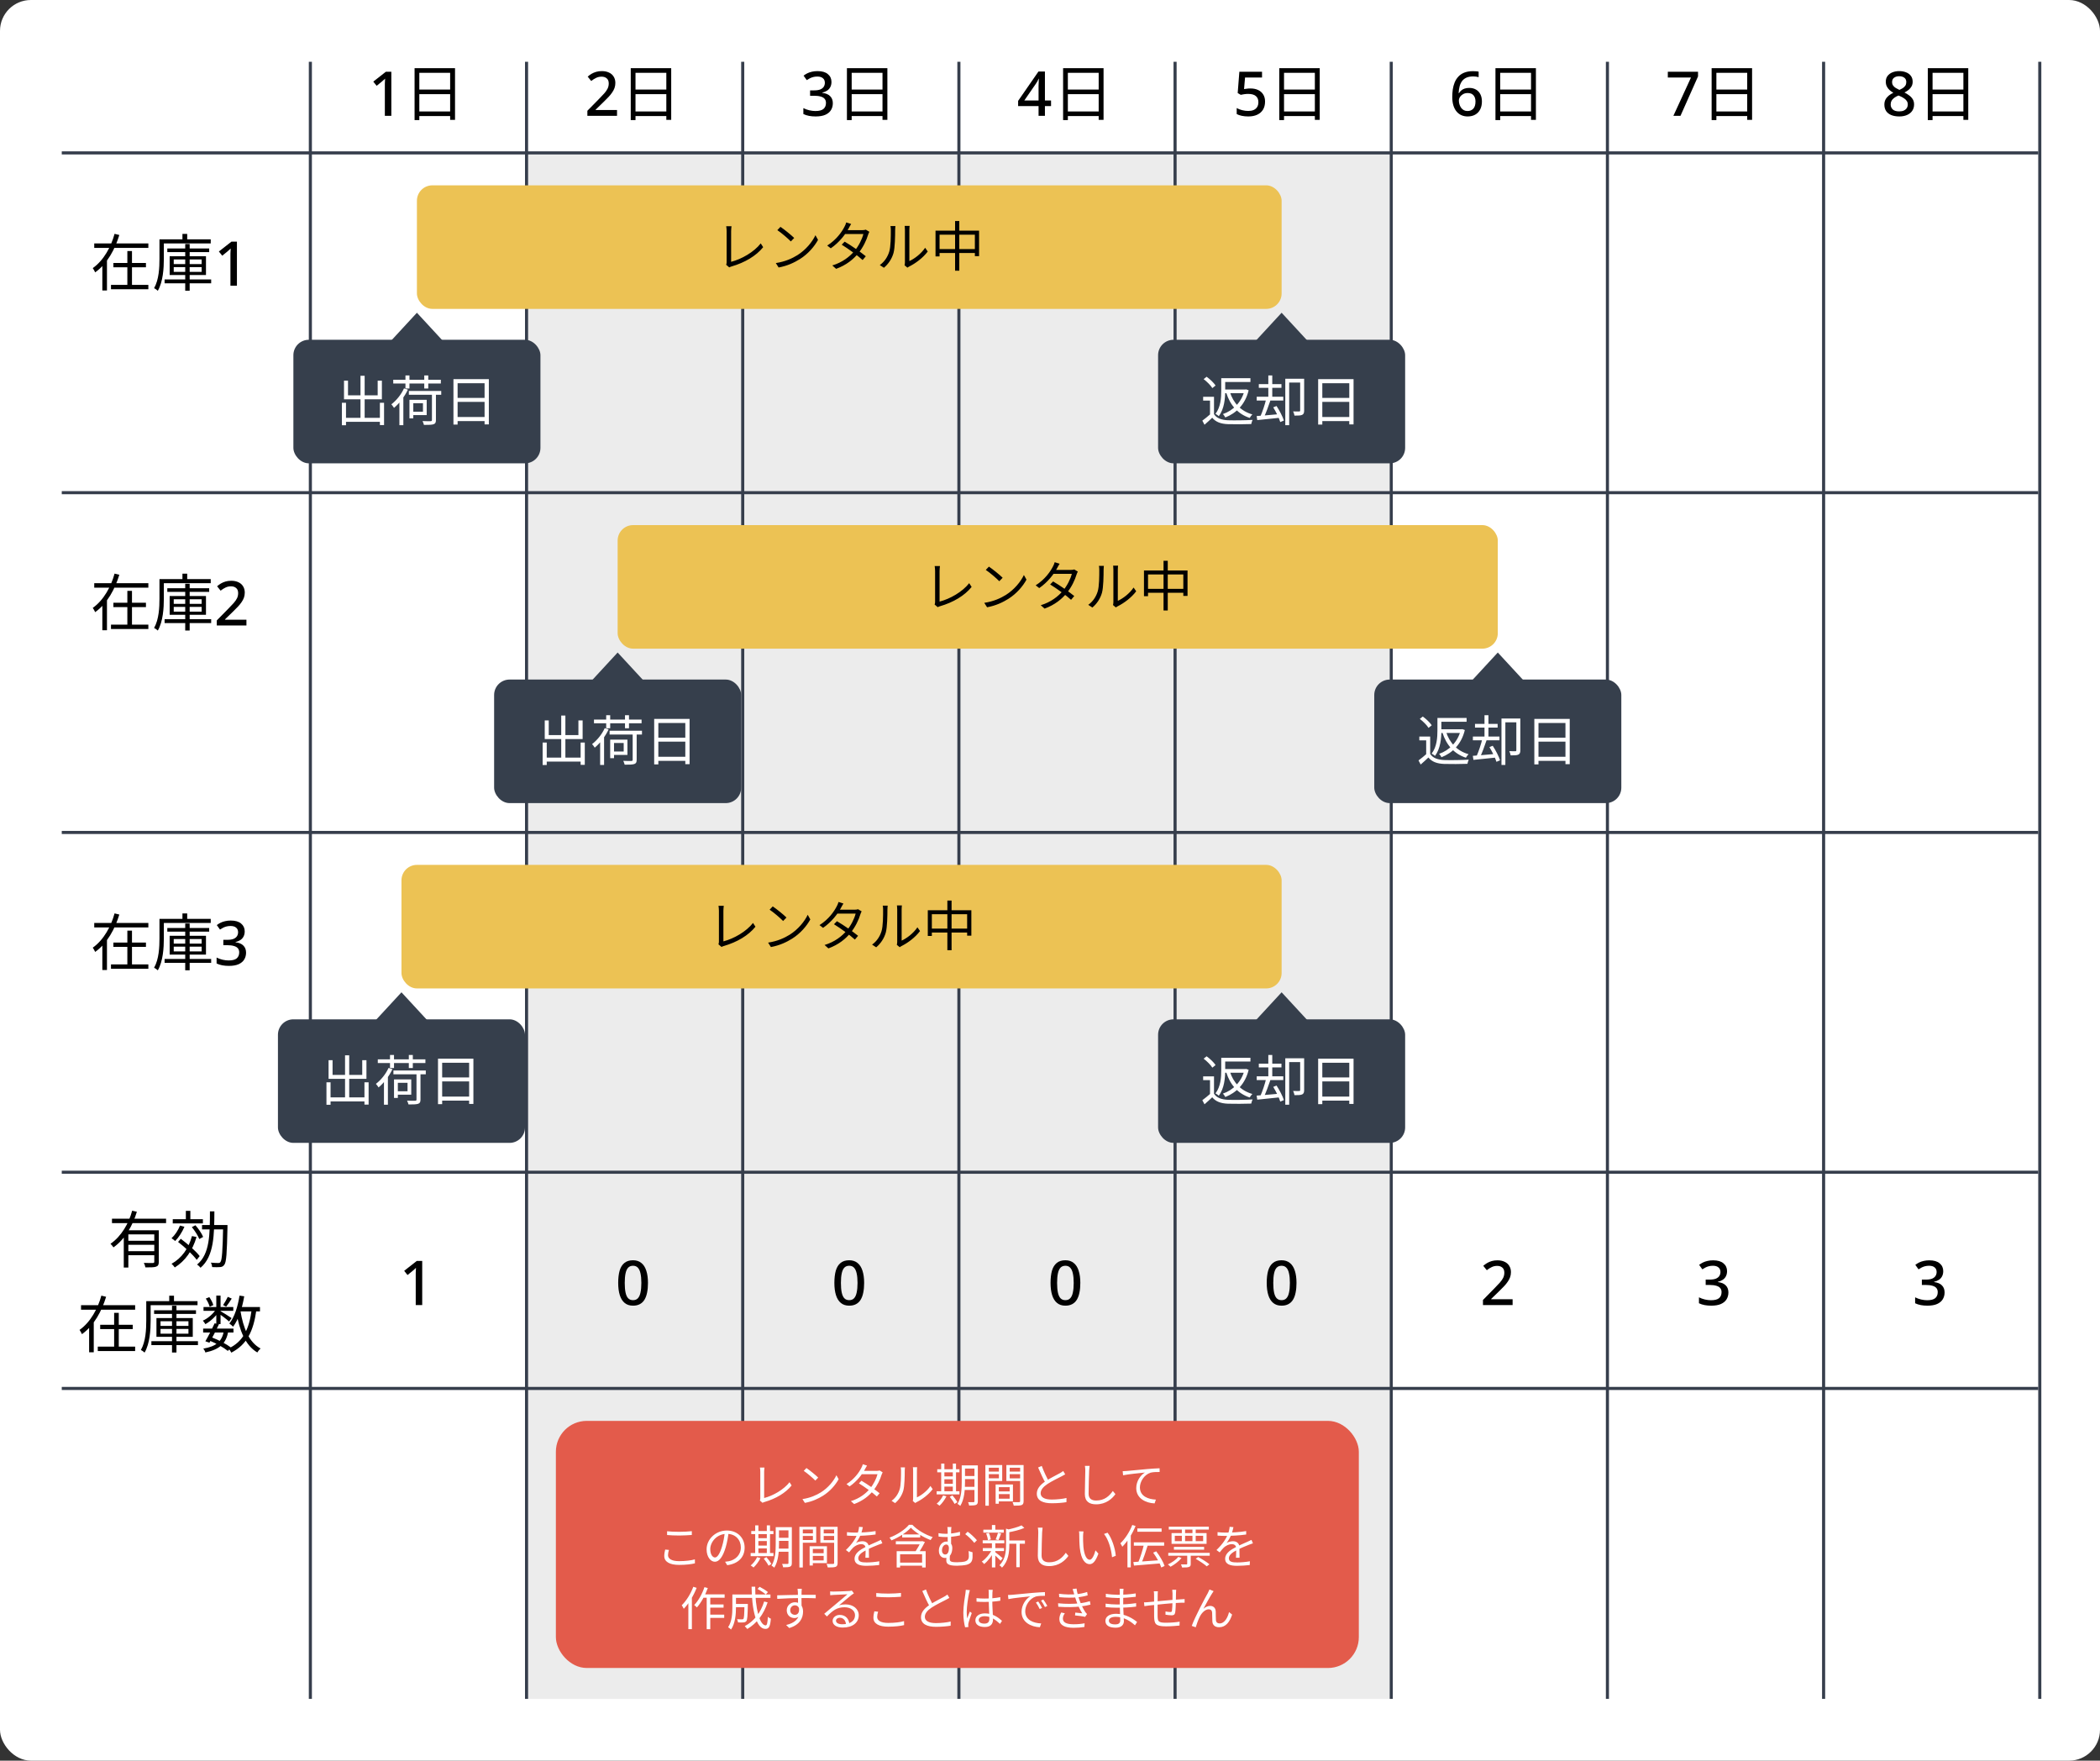
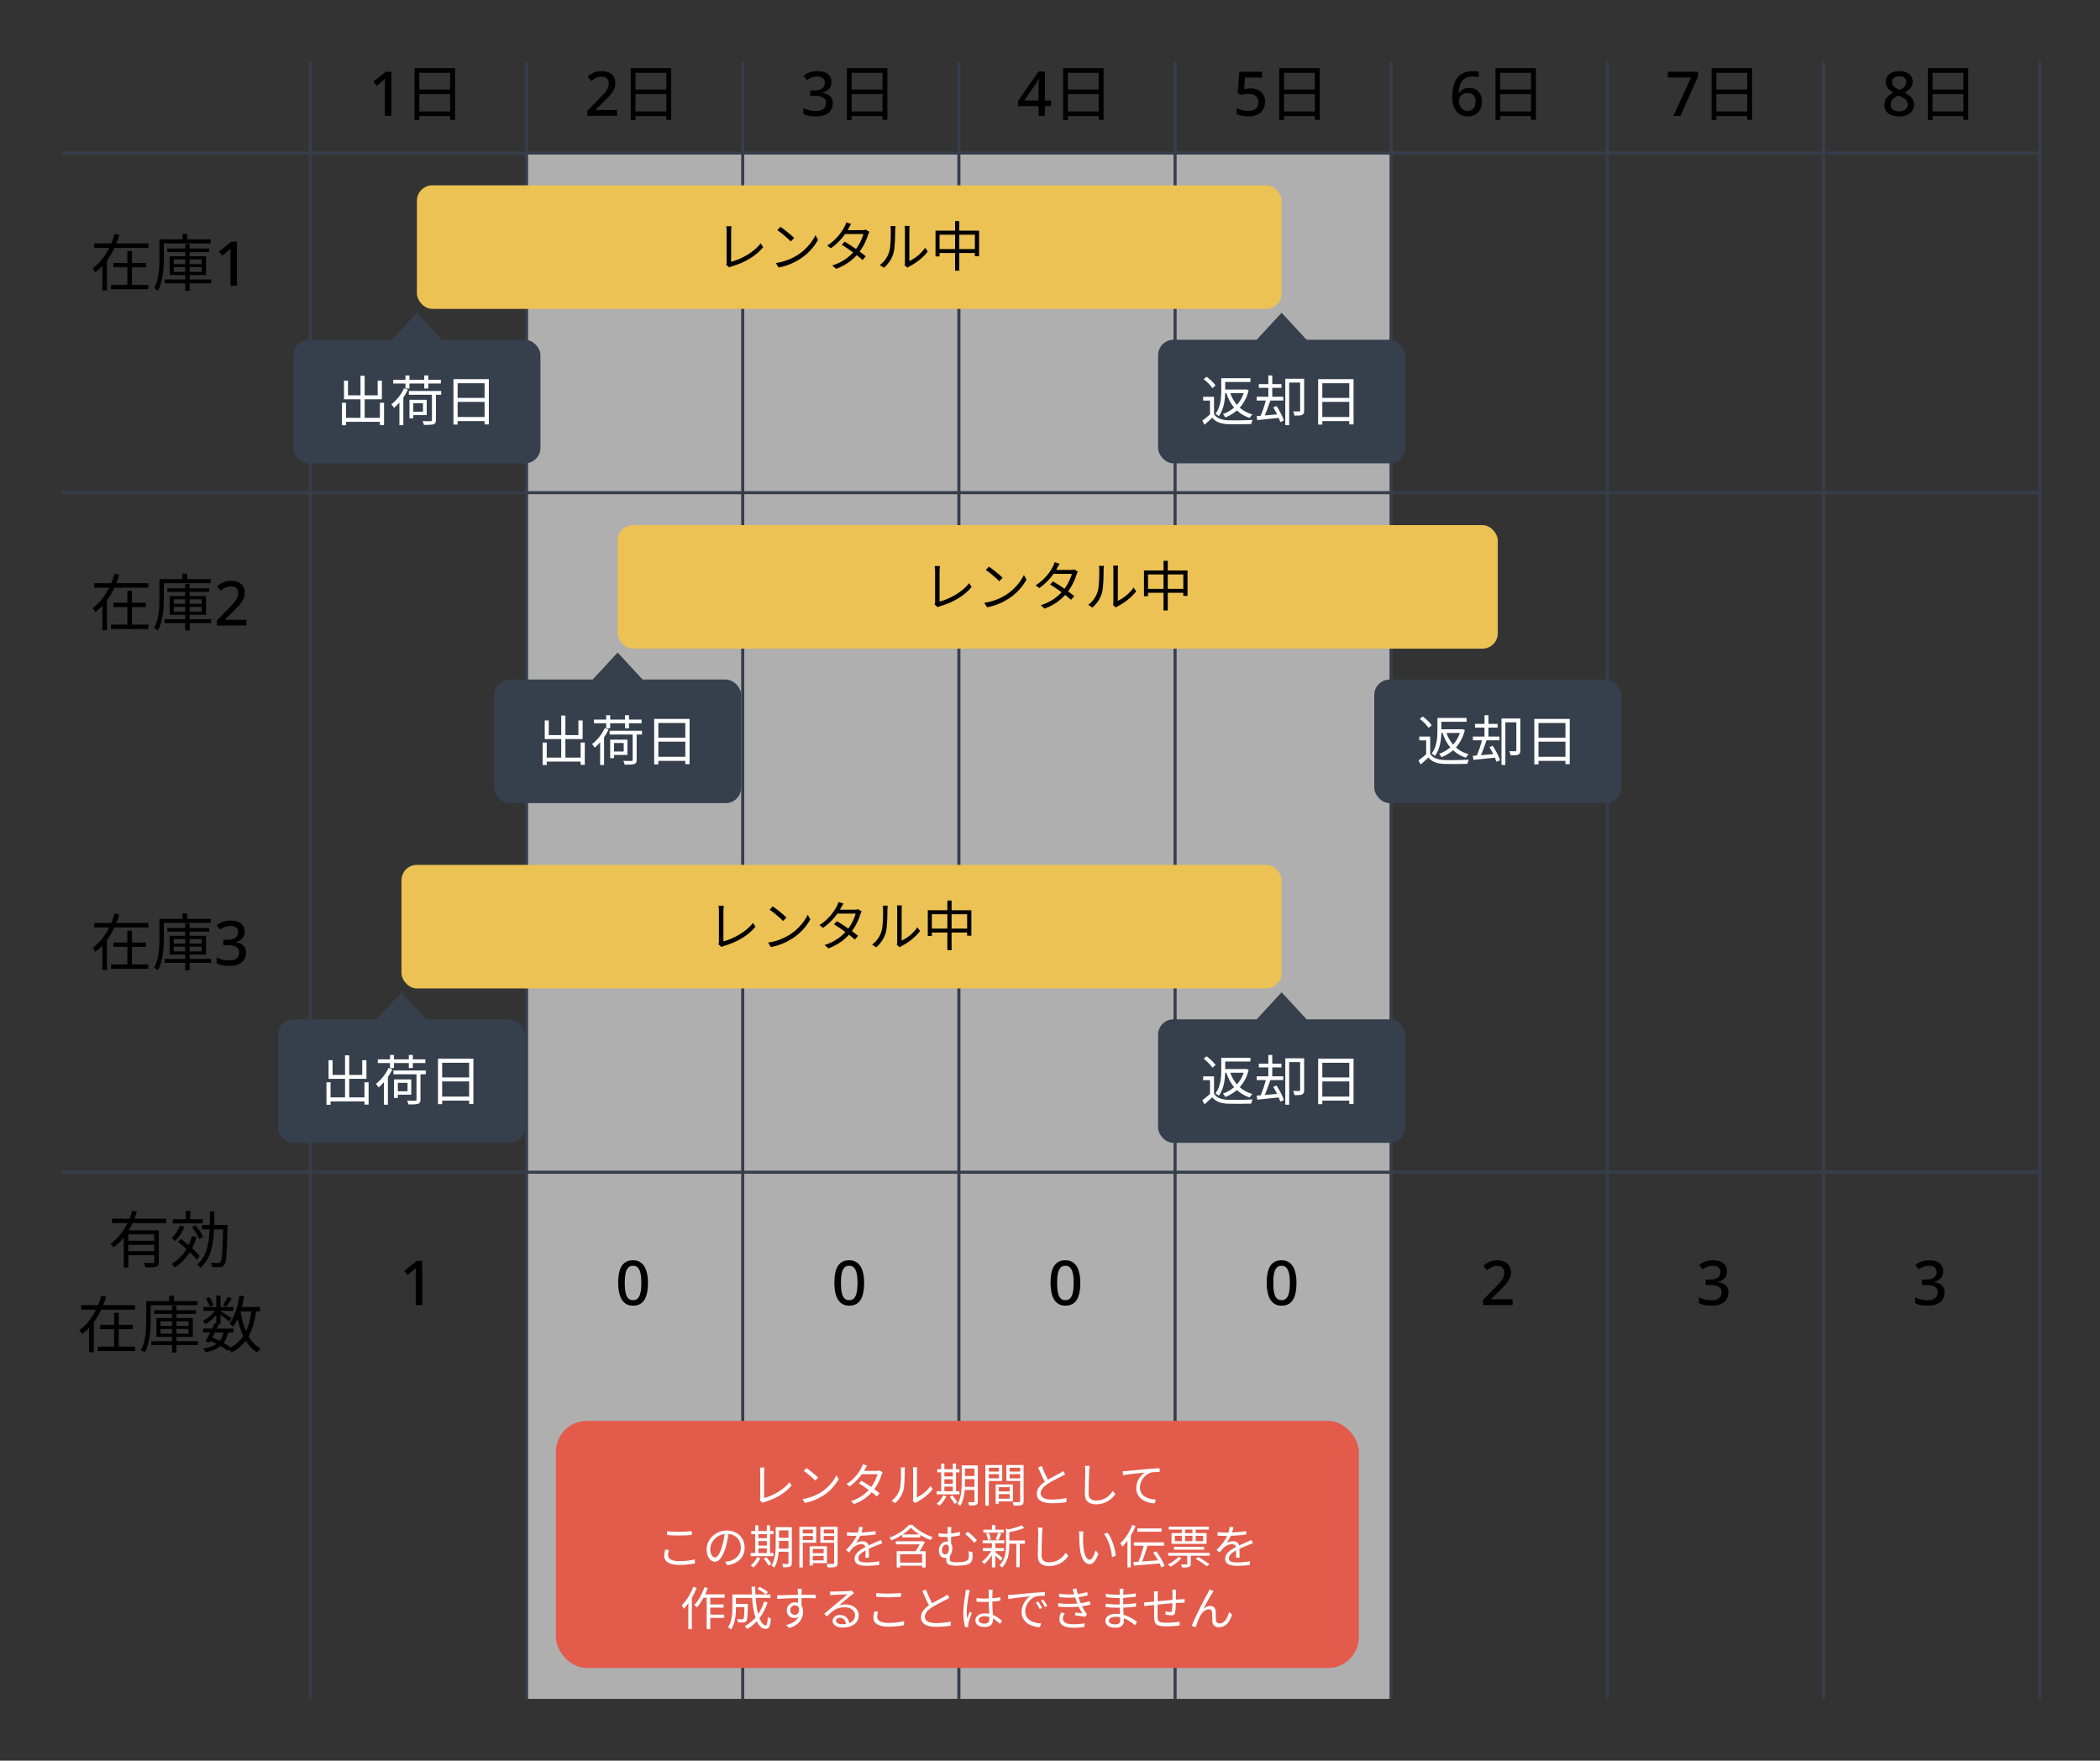
<svg xmlns="http://www.w3.org/2000/svg" width="544" height="456" viewBox="0 0 544 456" fill="none">
  <rect x="0" y="0" width="544" height="456" fill="#333333" stroke="none" />
-   <rect width="544" height="456" rx="8" fill="white" />
  <rect x="136" y="40" width="224" height="400" fill="#E4E4E4" fill-opacity="0.7" />
  <line x1="80.4" y1="16" x2="80.4" y2="440" stroke="#363E4C" stroke-width="0.8" />
  <line x1="136.4" y1="16" x2="136.4" y2="440" stroke="#363E4C" stroke-width="0.8" />
  <line x1="192.4" y1="16" x2="192.4" y2="440" stroke="#363E4C" stroke-width="0.8" />
  <line x1="248.4" y1="16" x2="248.4" y2="440" stroke="#363E4C" stroke-width="0.8" />
  <line x1="304.4" y1="16" x2="304.4" y2="440" stroke="#363E4C" stroke-width="0.8" />
  <line x1="360.4" y1="16" x2="360.4" y2="440" stroke="#363E4C" stroke-width="0.8" />
  <line x1="416.4" y1="16" x2="416.4" y2="440" stroke="#363E4C" stroke-width="0.8" />
  <line x1="472.4" y1="16" x2="472.4" y2="440" stroke="#363E4C" stroke-width="0.8" />
  <line x1="528.4" y1="16" x2="528.4" y2="440" stroke="#363E4C" stroke-width="0.8" />
  <line x1="16" y1="39.6" x2="528" y2="39.6" stroke="#363E4C" stroke-width="0.8" />
  <line x1="16" y1="127.6" x2="528" y2="127.6" stroke="#363E4C" stroke-width="0.8" />
-   <line x1="16" y1="215.6" x2="528" y2="215.6" stroke="#363E4C" stroke-width="0.8" />
  <line x1="16" y1="303.6" x2="528" y2="303.6" stroke="#363E4C" stroke-width="0.8" />
-   <line x1="16" y1="359.6" x2="528" y2="359.6" stroke="#363E4C" stroke-width="0.8" />
  <path d="M101.374 30H99.694V22.416C99.694 22.149 99.694 21.904 99.694 21.68C99.704 21.445 99.715 21.221 99.726 21.008C99.737 20.784 99.747 20.571 99.758 20.368C99.619 20.507 99.475 20.64 99.326 20.768C99.177 20.896 99.006 21.045 98.814 21.216L97.566 22.224L96.702 21.136L99.966 18.576H101.374V30ZM107.394 17.648V31.104H108.626V18.864H116.61V31.04H117.874V17.648H107.394ZM108.21 23.2V24.384H117.138V23.2H108.21ZM108.194 28.864V30.064H117.17V28.864H108.194Z" fill="black" />
  <path d="M159.838 30H152.158V28.688L155.102 25.696C155.678 25.109 156.158 24.603 156.542 24.176C156.926 23.739 157.214 23.323 157.406 22.928C157.598 22.523 157.694 22.085 157.694 21.616C157.694 21.029 157.523 20.592 157.182 20.304C156.841 20.005 156.398 19.856 155.854 19.856C155.331 19.856 154.862 19.957 154.446 20.16C154.03 20.352 153.598 20.624 153.15 20.976L152.238 19.84C152.547 19.573 152.878 19.333 153.23 19.12C153.593 18.907 153.993 18.736 154.43 18.608C154.878 18.48 155.369 18.416 155.902 18.416C156.627 18.416 157.251 18.544 157.774 18.8C158.297 19.045 158.697 19.397 158.974 19.856C159.262 20.315 159.406 20.853 159.406 21.472C159.406 21.931 159.337 22.363 159.198 22.768C159.059 23.163 158.857 23.552 158.59 23.936C158.334 24.32 158.019 24.709 157.646 25.104C157.273 25.499 156.862 25.915 156.414 26.352L154.286 28.416V28.496H159.838V30ZM163.394 17.648V31.104H164.626V18.864H172.61V31.04H173.874V17.648H163.394ZM164.21 23.2V24.384H173.138V23.2H164.21ZM164.194 28.864V30.064H173.17V28.864H164.194Z" fill="black" />
  <path d="M215.39 21.216C215.39 21.728 215.289 22.176 215.086 22.56C214.894 22.933 214.617 23.237 214.254 23.472C213.891 23.707 213.475 23.877 213.006 23.984V24.048C213.923 24.155 214.606 24.443 215.054 24.912C215.513 25.371 215.742 25.979 215.742 26.736C215.742 27.397 215.582 27.989 215.262 28.512C214.953 29.024 214.467 29.429 213.806 29.728C213.155 30.016 212.318 30.16 211.294 30.16C210.686 30.16 210.121 30.112 209.598 30.016C209.075 29.92 208.579 29.76 208.11 29.536V28C208.59 28.245 209.102 28.432 209.646 28.56C210.201 28.688 210.729 28.752 211.23 28.752C212.201 28.752 212.899 28.571 213.326 28.208C213.753 27.835 213.966 27.317 213.966 26.656C213.966 26.229 213.854 25.883 213.63 25.616C213.406 25.339 213.065 25.136 212.606 25.008C212.147 24.869 211.577 24.8 210.894 24.8H209.854V23.408H210.91C211.561 23.408 212.089 23.328 212.494 23.168C212.899 22.997 213.198 22.763 213.39 22.464C213.582 22.165 213.678 21.824 213.678 21.44C213.678 20.928 213.507 20.533 213.166 20.256C212.835 19.968 212.355 19.824 211.726 19.824C211.342 19.824 210.985 19.867 210.654 19.952C210.334 20.037 210.041 20.149 209.774 20.288C209.507 20.427 209.246 20.581 208.99 20.752L208.158 19.584C208.446 19.371 208.766 19.173 209.118 18.992C209.481 18.811 209.881 18.672 210.318 18.576C210.766 18.469 211.251 18.416 211.774 18.416C212.958 18.416 213.854 18.677 214.462 19.2C215.081 19.712 215.39 20.384 215.39 21.216ZM219.394 17.648V31.104H220.626V18.864H228.61V31.04H229.874V17.648H219.394ZM220.21 23.2V24.384H229.138V23.2H220.21ZM220.194 28.864V30.064H229.17V28.864H220.194Z" fill="black" />
  <path d="M272.27 27.472H270.686V30H269.038V27.472H263.742V26.128L269.006 18.528H270.686V26.032H272.27V27.472ZM269.038 22.928C269.038 22.672 269.038 22.427 269.038 22.192C269.049 21.957 269.059 21.733 269.07 21.52C269.081 21.296 269.086 21.093 269.086 20.912C269.097 20.72 269.107 20.549 269.118 20.4H269.054C268.969 20.613 268.862 20.832 268.734 21.056C268.617 21.28 268.494 21.477 268.366 21.648L265.342 26.032H269.038V22.928ZM275.394 17.648V31.104H276.626V18.864H284.61V31.04H285.874V17.648H275.394ZM276.21 23.2V24.384H285.138V23.2H276.21ZM276.194 28.864V30.064H285.17V28.864H276.194Z" fill="black" />
  <path d="M323.934 22.912C324.691 22.912 325.353 23.045 325.918 23.312C326.483 23.579 326.921 23.963 327.23 24.464C327.55 24.965 327.71 25.579 327.71 26.304C327.71 27.104 327.539 27.792 327.198 28.368C326.857 28.944 326.361 29.387 325.71 29.696C325.07 30.005 324.286 30.16 323.358 30.16C322.771 30.16 322.217 30.107 321.694 30C321.171 29.893 320.729 29.739 320.366 29.536V27.984C320.75 28.208 321.214 28.389 321.758 28.528C322.313 28.667 322.841 28.736 323.342 28.736C323.886 28.736 324.35 28.656 324.734 28.496C325.129 28.325 325.433 28.075 325.646 27.744C325.87 27.403 325.982 26.976 325.982 26.464C325.982 25.771 325.763 25.243 325.326 24.88C324.899 24.507 324.222 24.32 323.294 24.32C322.995 24.32 322.659 24.347 322.286 24.4C321.923 24.453 321.63 24.507 321.406 24.56L320.622 24.096L321.054 18.576H326.926V20.08H322.526L322.27 23.072C322.451 23.04 322.681 23.008 322.958 22.976C323.235 22.933 323.561 22.912 323.934 22.912ZM331.394 17.648V31.104H332.626V18.864H340.61V31.04H341.874V17.648H331.394ZM332.21 23.2V24.384H341.138V23.2H332.21ZM332.194 28.864V30.064H341.17V28.864H332.194Z" fill="black" />
  <path d="M376.206 25.136C376.206 24.475 376.249 23.824 376.334 23.184C376.43 22.544 376.59 21.941 376.814 21.376C377.049 20.8 377.369 20.293 377.774 19.856C378.179 19.408 378.691 19.061 379.31 18.816C379.939 18.56 380.697 18.432 381.582 18.432C381.806 18.432 382.057 18.443 382.334 18.464C382.622 18.475 382.857 18.507 383.038 18.56V19.984C382.835 19.92 382.611 19.872 382.366 19.84C382.131 19.808 381.897 19.792 381.662 19.792C380.926 19.792 380.318 19.904 379.838 20.128C379.358 20.352 378.979 20.661 378.702 21.056C378.425 21.451 378.222 21.909 378.094 22.432C377.966 22.944 377.886 23.504 377.854 24.112H377.95C378.11 23.856 378.307 23.627 378.542 23.424C378.777 23.221 379.065 23.061 379.406 22.944C379.747 22.827 380.142 22.768 380.59 22.768C381.251 22.768 381.827 22.907 382.318 23.184C382.819 23.461 383.203 23.861 383.47 24.384C383.747 24.907 383.886 25.541 383.886 26.288C383.886 27.088 383.731 27.781 383.422 28.368C383.123 28.944 382.697 29.387 382.142 29.696C381.598 30.005 380.942 30.16 380.174 30.16C379.619 30.16 379.102 30.059 378.622 29.856C378.142 29.653 377.721 29.344 377.358 28.928C376.995 28.512 376.713 27.989 376.51 27.36C376.307 26.72 376.206 25.979 376.206 25.136ZM380.158 28.752C380.766 28.752 381.262 28.555 381.646 28.16C382.03 27.755 382.222 27.131 382.222 26.288C382.222 25.616 382.051 25.083 381.71 24.688C381.379 24.293 380.878 24.096 380.206 24.096C379.747 24.096 379.347 24.192 379.006 24.384C378.665 24.576 378.398 24.821 378.206 25.12C378.014 25.419 377.918 25.723 377.918 26.032C377.918 26.363 377.966 26.688 378.062 27.008C378.158 27.328 378.297 27.621 378.478 27.888C378.67 28.155 378.905 28.368 379.182 28.528C379.459 28.677 379.785 28.752 380.158 28.752ZM387.394 17.648V31.104H388.626V18.864H396.61V31.04H397.874V17.648H387.394ZM388.21 23.2V24.384H397.138V23.2H388.21ZM388.194 28.864V30.064H397.17V28.864H388.194Z" fill="black" />
  <path d="M433.486 30L438.046 20.08H432.046V18.576H439.87V19.792L435.326 30H433.486ZM443.394 17.648V31.104H444.626V18.864H452.61V31.04H453.874V17.648H443.394ZM444.21 23.2V24.384H453.138V23.2H444.21ZM444.194 28.864V30.064H453.17V28.864H444.194Z" fill="black" />
  <path d="M491.982 18.416C492.654 18.416 493.251 18.523 493.774 18.736C494.297 18.939 494.707 19.243 495.006 19.648C495.315 20.053 495.47 20.56 495.47 21.168C495.47 21.627 495.374 22.027 495.182 22.368C494.99 22.709 494.734 23.013 494.414 23.28C494.094 23.536 493.737 23.76 493.342 23.952C493.79 24.176 494.201 24.432 494.574 24.72C494.958 24.997 495.262 25.323 495.486 25.696C495.721 26.069 495.838 26.517 495.838 27.04C495.838 27.68 495.678 28.235 495.358 28.704C495.049 29.163 494.606 29.52 494.03 29.776C493.454 30.032 492.782 30.16 492.014 30.16C491.193 30.16 490.489 30.037 489.902 29.792C489.326 29.547 488.889 29.2 488.59 28.752C488.291 28.293 488.142 27.739 488.142 27.088C488.142 26.565 488.249 26.112 488.462 25.728C488.675 25.344 488.958 25.013 489.31 24.736C489.662 24.459 490.046 24.224 490.462 24.032C490.099 23.819 489.769 23.579 489.47 23.312C489.171 23.035 488.937 22.72 488.766 22.368C488.595 22.016 488.51 21.611 488.51 21.152C488.51 20.555 488.665 20.059 488.974 19.664C489.283 19.259 489.699 18.949 490.222 18.736C490.755 18.523 491.342 18.416 491.982 18.416ZM489.774 27.056C489.774 27.579 489.955 28.011 490.318 28.352C490.681 28.683 491.235 28.848 491.982 28.848C492.473 28.848 492.878 28.773 493.198 28.624C493.529 28.464 493.779 28.251 493.95 27.984C494.121 27.707 494.206 27.392 494.206 27.04C494.206 26.688 494.11 26.379 493.918 26.112C493.737 25.845 493.481 25.611 493.15 25.408C492.83 25.195 492.457 25.003 492.03 24.832L491.79 24.736C491.353 24.917 490.985 25.12 490.686 25.344C490.387 25.568 490.158 25.819 489.998 26.096C489.849 26.373 489.774 26.693 489.774 27.056ZM491.966 19.744C491.443 19.744 491.006 19.872 490.654 20.128C490.313 20.384 490.142 20.757 490.142 21.248C490.142 21.6 490.227 21.899 490.398 22.144C490.569 22.389 490.798 22.603 491.086 22.784C491.374 22.955 491.689 23.12 492.03 23.28C492.371 23.131 492.675 22.971 492.942 22.8C493.209 22.619 493.422 22.405 493.582 22.16C493.742 21.904 493.822 21.6 493.822 21.248C493.822 20.757 493.651 20.384 493.31 20.128C492.969 19.872 492.521 19.744 491.966 19.744ZM499.394 17.648V31.104H500.626V18.864H508.61V31.04H509.874V17.648H499.394ZM500.21 23.2V24.384H509.138V23.2H500.21ZM500.194 28.864V30.064H509.17V28.864H500.194Z" fill="black" />
  <path d="M109.374 338H107.694V330.416C107.694 330.149 107.694 329.904 107.694 329.68C107.705 329.445 107.715 329.221 107.726 329.008C107.737 328.784 107.747 328.571 107.758 328.368C107.619 328.507 107.475 328.64 107.326 328.768C107.177 328.896 107.006 329.045 106.814 329.216L105.566 330.224L104.702 329.136L107.966 326.576H109.374V338Z" fill="black" />
  <path d="M167.854 332.272C167.854 333.2 167.779 334.027 167.63 334.752C167.491 335.477 167.267 336.096 166.958 336.608C166.659 337.109 166.259 337.493 165.758 337.76C165.267 338.027 164.675 338.16 163.982 338.16C163.107 338.16 162.387 337.925 161.822 337.456C161.257 336.987 160.835 336.315 160.558 335.44C160.281 334.555 160.142 333.499 160.142 332.272C160.142 331.035 160.265 329.979 160.51 329.104C160.766 328.229 161.177 327.563 161.742 327.104C162.307 326.635 163.054 326.4 163.982 326.4C164.857 326.4 165.577 326.635 166.142 327.104C166.718 327.563 167.145 328.229 167.422 329.104C167.71 329.979 167.854 331.035 167.854 332.272ZM161.838 332.272C161.838 333.264 161.907 334.091 162.046 334.752C162.185 335.413 162.409 335.909 162.718 336.24C163.038 336.571 163.459 336.736 163.982 336.736C164.505 336.736 164.921 336.576 165.23 336.256C165.55 335.925 165.779 335.429 165.918 334.768C166.067 334.096 166.142 333.264 166.142 332.272C166.142 331.28 166.067 330.459 165.918 329.808C165.779 329.147 165.55 328.651 165.23 328.32C164.921 327.989 164.505 327.824 163.982 327.824C163.459 327.824 163.038 327.989 162.718 328.32C162.409 328.651 162.185 329.147 162.046 329.808C161.907 330.459 161.838 331.28 161.838 332.272Z" fill="black" />
  <path d="M223.854 332.272C223.854 333.2 223.779 334.027 223.63 334.752C223.491 335.477 223.267 336.096 222.958 336.608C222.659 337.109 222.259 337.493 221.758 337.76C221.267 338.027 220.675 338.16 219.982 338.16C219.107 338.16 218.387 337.925 217.822 337.456C217.257 336.987 216.835 336.315 216.558 335.44C216.281 334.555 216.142 333.499 216.142 332.272C216.142 331.035 216.265 329.979 216.51 329.104C216.766 328.229 217.177 327.563 217.742 327.104C218.307 326.635 219.054 326.4 219.982 326.4C220.857 326.4 221.577 326.635 222.142 327.104C222.718 327.563 223.145 328.229 223.422 329.104C223.71 329.979 223.854 331.035 223.854 332.272ZM217.838 332.272C217.838 333.264 217.907 334.091 218.046 334.752C218.185 335.413 218.409 335.909 218.718 336.24C219.038 336.571 219.459 336.736 219.982 336.736C220.505 336.736 220.921 336.576 221.23 336.256C221.55 335.925 221.779 335.429 221.918 334.768C222.067 334.096 222.142 333.264 222.142 332.272C222.142 331.28 222.067 330.459 221.918 329.808C221.779 329.147 221.55 328.651 221.23 328.32C220.921 327.989 220.505 327.824 219.982 327.824C219.459 327.824 219.038 327.989 218.718 328.32C218.409 328.651 218.185 329.147 218.046 329.808C217.907 330.459 217.838 331.28 217.838 332.272Z" fill="black" />
  <path d="M279.854 332.272C279.854 333.2 279.779 334.027 279.63 334.752C279.491 335.477 279.267 336.096 278.958 336.608C278.659 337.109 278.259 337.493 277.758 337.76C277.267 338.027 276.675 338.16 275.982 338.16C275.107 338.16 274.387 337.925 273.822 337.456C273.257 336.987 272.835 336.315 272.558 335.44C272.281 334.555 272.142 333.499 272.142 332.272C272.142 331.035 272.265 329.979 272.51 329.104C272.766 328.229 273.177 327.563 273.742 327.104C274.307 326.635 275.054 326.4 275.982 326.4C276.857 326.4 277.577 326.635 278.142 327.104C278.718 327.563 279.145 328.229 279.422 329.104C279.71 329.979 279.854 331.035 279.854 332.272ZM273.838 332.272C273.838 333.264 273.907 334.091 274.046 334.752C274.185 335.413 274.409 335.909 274.718 336.24C275.038 336.571 275.459 336.736 275.982 336.736C276.505 336.736 276.921 336.576 277.23 336.256C277.55 335.925 277.779 335.429 277.918 334.768C278.067 334.096 278.142 333.264 278.142 332.272C278.142 331.28 278.067 330.459 277.918 329.808C277.779 329.147 277.55 328.651 277.23 328.32C276.921 327.989 276.505 327.824 275.982 327.824C275.459 327.824 275.038 327.989 274.718 328.32C274.409 328.651 274.185 329.147 274.046 329.808C273.907 330.459 273.838 331.28 273.838 332.272Z" fill="black" />
  <path d="M335.854 332.272C335.854 333.2 335.779 334.027 335.63 334.752C335.491 335.477 335.267 336.096 334.958 336.608C334.659 337.109 334.259 337.493 333.758 337.76C333.267 338.027 332.675 338.16 331.982 338.16C331.107 338.16 330.387 337.925 329.822 337.456C329.257 336.987 328.835 336.315 328.558 335.44C328.281 334.555 328.142 333.499 328.142 332.272C328.142 331.035 328.265 329.979 328.51 329.104C328.766 328.229 329.177 327.563 329.742 327.104C330.307 326.635 331.054 326.4 331.982 326.4C332.857 326.4 333.577 326.635 334.142 327.104C334.718 327.563 335.145 328.229 335.422 329.104C335.71 329.979 335.854 331.035 335.854 332.272ZM329.838 332.272C329.838 333.264 329.907 334.091 330.046 334.752C330.185 335.413 330.409 335.909 330.718 336.24C331.038 336.571 331.459 336.736 331.982 336.736C332.505 336.736 332.921 336.576 333.23 336.256C333.55 335.925 333.779 335.429 333.918 334.768C334.067 334.096 334.142 333.264 334.142 332.272C334.142 331.28 334.067 330.459 333.918 329.808C333.779 329.147 333.55 328.651 333.23 328.32C332.921 327.989 332.505 327.824 331.982 327.824C331.459 327.824 331.038 327.989 330.718 328.32C330.409 328.651 330.185 329.147 330.046 329.808C329.907 330.459 329.838 331.28 329.838 332.272Z" fill="black" />
  <path d="M391.838 338H384.158V336.688L387.102 333.696C387.678 333.109 388.158 332.603 388.542 332.176C388.926 331.739 389.214 331.323 389.406 330.928C389.598 330.523 389.694 330.085 389.694 329.616C389.694 329.029 389.523 328.592 389.182 328.304C388.841 328.005 388.398 327.856 387.854 327.856C387.331 327.856 386.862 327.957 386.446 328.16C386.03 328.352 385.598 328.624 385.15 328.976L384.238 327.84C384.547 327.573 384.878 327.333 385.23 327.12C385.593 326.907 385.993 326.736 386.43 326.608C386.878 326.48 387.369 326.416 387.902 326.416C388.627 326.416 389.251 326.544 389.774 326.8C390.297 327.045 390.697 327.397 390.974 327.856C391.262 328.315 391.406 328.853 391.406 329.472C391.406 329.931 391.337 330.363 391.198 330.768C391.059 331.163 390.857 331.552 390.59 331.936C390.334 332.32 390.019 332.709 389.646 333.104C389.273 333.499 388.862 333.915 388.414 334.352L386.286 336.416V336.496H391.838V338Z" fill="black" />
  <path d="M447.39 329.216C447.39 329.728 447.289 330.176 447.086 330.56C446.894 330.933 446.617 331.237 446.254 331.472C445.891 331.707 445.475 331.877 445.006 331.984V332.048C445.923 332.155 446.606 332.443 447.054 332.912C447.513 333.371 447.742 333.979 447.742 334.736C447.742 335.397 447.582 335.989 447.262 336.512C446.953 337.024 446.467 337.429 445.806 337.728C445.155 338.016 444.318 338.16 443.294 338.16C442.686 338.16 442.121 338.112 441.598 338.016C441.075 337.92 440.579 337.76 440.11 337.536V336C440.59 336.245 441.102 336.432 441.646 336.56C442.201 336.688 442.729 336.752 443.23 336.752C444.201 336.752 444.899 336.571 445.326 336.208C445.753 335.835 445.966 335.317 445.966 334.656C445.966 334.229 445.854 333.883 445.63 333.616C445.406 333.339 445.065 333.136 444.606 333.008C444.147 332.869 443.577 332.8 442.894 332.8H441.854V331.408H442.91C443.561 331.408 444.089 331.328 444.494 331.168C444.899 330.997 445.198 330.763 445.39 330.464C445.582 330.165 445.678 329.824 445.678 329.44C445.678 328.928 445.507 328.533 445.166 328.256C444.835 327.968 444.355 327.824 443.726 327.824C443.342 327.824 442.985 327.867 442.654 327.952C442.334 328.037 442.041 328.149 441.774 328.288C441.507 328.427 441.246 328.581 440.99 328.752L440.158 327.584C440.446 327.371 440.766 327.173 441.118 326.992C441.481 326.811 441.881 326.672 442.318 326.576C442.766 326.469 443.251 326.416 443.774 326.416C444.958 326.416 445.854 326.677 446.462 327.2C447.081 327.712 447.39 328.384 447.39 329.216Z" fill="black" />
  <path d="M503.39 329.216C503.39 329.728 503.289 330.176 503.086 330.56C502.894 330.933 502.617 331.237 502.254 331.472C501.891 331.707 501.475 331.877 501.006 331.984V332.048C501.923 332.155 502.606 332.443 503.054 332.912C503.513 333.371 503.742 333.979 503.742 334.736C503.742 335.397 503.582 335.989 503.262 336.512C502.953 337.024 502.467 337.429 501.806 337.728C501.155 338.016 500.318 338.16 499.294 338.16C498.686 338.16 498.121 338.112 497.598 338.016C497.075 337.92 496.579 337.76 496.11 337.536V336C496.59 336.245 497.102 336.432 497.646 336.56C498.201 336.688 498.729 336.752 499.23 336.752C500.201 336.752 500.899 336.571 501.326 336.208C501.753 335.835 501.966 335.317 501.966 334.656C501.966 334.229 501.854 333.883 501.63 333.616C501.406 333.339 501.065 333.136 500.606 333.008C500.147 332.869 499.577 332.8 498.894 332.8H497.854V331.408H498.91C499.561 331.408 500.089 331.328 500.494 331.168C500.899 330.997 501.198 330.763 501.39 330.464C501.582 330.165 501.678 329.824 501.678 329.44C501.678 328.928 501.507 328.533 501.166 328.256C500.835 327.968 500.355 327.824 499.726 327.824C499.342 327.824 498.985 327.867 498.654 327.952C498.334 328.037 498.041 328.149 497.774 328.288C497.507 328.427 497.246 328.581 496.99 328.752L496.158 327.584C496.446 327.371 496.766 327.173 497.118 326.992C497.481 326.811 497.881 326.672 498.318 326.576C498.766 326.469 499.251 326.416 499.774 326.416C500.958 326.416 501.854 326.677 502.462 327.2C503.081 327.712 503.39 328.384 503.39 329.216Z" fill="black" />
  <path d="M24.414 63.04V64.208H38.43V63.04H24.414ZM29.374 68.112V69.232H37.806V68.112H29.374ZM28.75 73.776V74.912H38.43V73.776H28.75ZM32.99 65.024V74.384H34.19V65.024H32.99ZM29.678 60.56C28.782 63.856 26.91 67.408 24.03 69.44C24.222 69.712 24.526 70.224 24.654 70.544C27.838 68.256 29.79 64.528 30.91 60.864L29.678 60.56ZM26.51 67.152V75.232H27.71V67.152H26.51ZM43.342 64.352V65.296H54.19V64.352H43.342ZM42.638 72.368V73.376H54.702V72.368H42.638ZM47.982 63.184V75.296H49.134V63.184H47.982ZM45.006 69.184H52.238V70.416H45.006V69.184ZM45.006 67.2H52.238V68.4H45.006V67.2ZM43.95 66.368V71.232H53.358V66.368H43.95ZM47.262 60.576V62.608H48.494V60.576H47.262ZM41.87 61.984V63.04H54.59V61.984H41.87ZM41.31 61.984V66.992C41.31 69.296 41.182 72.416 39.918 74.64C40.174 74.752 40.67 75.088 40.878 75.312C42.238 72.976 42.446 69.456 42.446 66.992V61.984H41.31ZM61.374 74H59.694V66.416C59.694 66.149 59.694 65.904 59.694 65.68C59.705 65.445 59.715 65.221 59.726 65.008C59.736 64.784 59.747 64.571 59.758 64.368C59.619 64.507 59.475 64.64 59.326 64.768C59.176 64.896 59.006 65.045 58.814 65.216L57.566 66.224L56.702 65.136L59.966 62.576H61.374V74Z" fill="black" />
  <path d="M24.414 151.04V152.208H38.43V151.04H24.414ZM29.374 156.112V157.232H37.806V156.112H29.374ZM28.75 161.776V162.912H38.43V161.776H28.75ZM32.99 153.024V162.384H34.19V153.024H32.99ZM29.678 148.56C28.782 151.856 26.91 155.408 24.03 157.44C24.222 157.712 24.526 158.224 24.654 158.544C27.838 156.256 29.79 152.528 30.91 148.864L29.678 148.56ZM26.51 155.152V163.232H27.71V155.152H26.51ZM43.342 152.352V153.296H54.19V152.352H43.342ZM42.638 160.368V161.376H54.702V160.368H42.638ZM47.982 151.184V163.296H49.134V151.184H47.982ZM45.006 157.184H52.238V158.416H45.006V157.184ZM45.006 155.2H52.238V156.4H45.006V155.2ZM43.95 154.368V159.232H53.358V154.368H43.95ZM47.262 148.576V150.608H48.494V148.576H47.262ZM41.87 149.984V151.04H54.59V149.984H41.87ZM41.31 149.984V154.992C41.31 157.296 41.182 160.416 39.918 162.64C40.174 162.752 40.67 163.088 40.878 163.312C42.238 160.976 42.446 157.456 42.446 154.992V149.984H41.31ZM63.838 162H56.158V160.688L59.102 157.696C59.678 157.109 60.158 156.603 60.542 156.176C60.926 155.739 61.214 155.323 61.406 154.928C61.598 154.523 61.694 154.085 61.694 153.616C61.694 153.029 61.523 152.592 61.182 152.304C60.84 152.005 60.398 151.856 59.854 151.856C59.331 151.856 58.862 151.957 58.446 152.16C58.03 152.352 57.598 152.624 57.15 152.976L56.238 151.84C56.547 151.573 56.878 151.333 57.23 151.12C57.593 150.907 57.992 150.736 58.43 150.608C58.878 150.48 59.368 150.416 59.902 150.416C60.627 150.416 61.251 150.544 61.774 150.8C62.297 151.045 62.697 151.397 62.974 151.856C63.262 152.315 63.406 152.853 63.406 153.472C63.406 153.931 63.337 154.363 63.198 154.768C63.059 155.163 62.856 155.552 62.59 155.936C62.334 156.32 62.019 156.709 61.646 157.104C61.273 157.499 60.862 157.915 60.414 158.352L58.286 160.416V160.496H63.838V162Z" fill="black" />
  <path d="M24.414 239.04V240.208H38.43V239.04H24.414ZM29.374 244.112V245.232H37.806V244.112H29.374ZM28.75 249.776V250.912H38.43V249.776H28.75ZM32.99 241.024V250.384H34.19V241.024H32.99ZM29.678 236.56C28.782 239.856 26.91 243.408 24.03 245.44C24.222 245.712 24.526 246.224 24.654 246.544C27.838 244.256 29.79 240.528 30.91 236.864L29.678 236.56ZM26.51 243.152V251.232H27.71V243.152H26.51ZM43.342 240.352V241.296H54.19V240.352H43.342ZM42.638 248.368V249.376H54.702V248.368H42.638ZM47.982 239.184V251.296H49.134V239.184H47.982ZM45.006 245.184H52.238V246.416H45.006V245.184ZM45.006 243.2H52.238V244.4H45.006V243.2ZM43.95 242.368V247.232H53.358V242.368H43.95ZM47.262 236.576V238.608H48.494V236.576H47.262ZM41.87 237.984V239.04H54.59V237.984H41.87ZM41.31 237.984V242.992C41.31 245.296 41.182 248.416 39.918 250.64C40.174 250.752 40.67 251.088 40.878 251.312C42.238 248.976 42.446 245.456 42.446 242.992V237.984H41.31ZM63.39 241.216C63.39 241.728 63.288 242.176 63.086 242.56C62.894 242.933 62.617 243.237 62.254 243.472C61.891 243.707 61.475 243.877 61.006 243.984V244.048C61.923 244.155 62.606 244.443 63.054 244.912C63.513 245.371 63.742 245.979 63.742 246.736C63.742 247.397 63.582 247.989 63.262 248.512C62.953 249.024 62.467 249.429 61.806 249.728C61.155 250.016 60.318 250.16 59.294 250.16C58.686 250.16 58.12 250.112 57.598 250.016C57.075 249.92 56.579 249.76 56.11 249.536V248C56.59 248.245 57.102 248.432 57.646 248.56C58.2 248.688 58.728 248.752 59.23 248.752C60.2 248.752 60.899 248.571 61.326 248.208C61.752 247.835 61.966 247.317 61.966 246.656C61.966 246.229 61.854 245.883 61.63 245.616C61.406 245.339 61.065 245.136 60.606 245.008C60.147 244.869 59.577 244.8 58.894 244.8H57.854V243.408H58.91C59.56 243.408 60.089 243.328 60.494 243.168C60.899 242.997 61.198 242.763 61.39 242.464C61.582 242.165 61.678 241.824 61.678 241.44C61.678 240.928 61.507 240.533 61.166 240.256C60.835 239.968 60.355 239.824 59.726 239.824C59.342 239.824 58.984 239.867 58.654 239.952C58.334 240.037 58.041 240.149 57.774 240.288C57.507 240.427 57.246 240.581 56.99 240.752L56.158 239.584C56.446 239.371 56.766 239.173 57.118 238.992C57.48 238.811 57.88 238.672 58.318 238.576C58.766 238.469 59.251 238.416 59.774 238.416C60.958 238.416 61.854 238.677 62.462 239.2C63.081 239.712 63.39 240.384 63.39 241.216Z" fill="black" />
  <path d="M29.008 315.64V316.776H43.024V315.64H29.008ZM32.912 321.352V322.392H40.432V321.352H32.912ZM32.064 318.632V328.28H33.248V319.704H40.24V318.632H32.064ZM39.968 318.632V326.776C39.968 327.016 39.872 327.096 39.6 327.112C39.312 327.112 38.336 327.128 37.264 327.08C37.44 327.416 37.616 327.912 37.664 328.248C39.04 328.248 39.936 328.248 40.448 328.056C40.992 327.864 41.136 327.496 41.136 326.792V318.632H39.968ZM34.24 313.56C33.376 316.776 31.488 320.168 28.624 322.136C28.864 322.376 29.232 322.792 29.392 323.064C32.448 320.92 34.368 317.368 35.456 313.848L34.24 313.56ZM32.912 324.056V325.096H40.432V324.056H32.912ZM44.752 315.768V316.856H52.56V315.768H44.752ZM48.144 313.608V316.2H49.312V313.608H48.144ZM46.624 317.416C46.144 318.648 45.328 319.88 44.432 320.696C44.704 320.856 45.168 321.224 45.376 321.416C46.288 320.504 47.2 319.096 47.776 317.72L46.624 317.416ZM49.728 320.136C48.848 323.368 47.072 325.848 44.432 327.32C44.704 327.528 45.12 328.024 45.28 328.264C47.968 326.584 49.872 323.928 50.912 320.376L49.728 320.136ZM49.696 317.816C50.48 318.76 51.296 320.056 51.632 320.904L52.624 320.36C52.288 319.512 51.44 318.248 50.624 317.336L49.696 317.816ZM46.128 321.656C47.904 323.016 50 324.984 50.96 326.296L51.728 325.32C50.752 324.04 48.592 322.152 46.832 320.84L46.128 321.656ZM52.336 317.272V318.408H58.288V317.272H52.336ZM57.808 317.272V317.528C57.68 324.056 57.504 326.376 57.104 326.856C56.96 327.064 56.8 327.112 56.544 327.112C56.224 327.112 55.456 327.096 54.624 327.016C54.816 327.352 54.944 327.832 54.96 328.168C55.744 328.2 56.544 328.216 57.024 328.168C57.52 328.12 57.824 327.976 58.112 327.56C58.64 326.888 58.784 324.632 58.928 317.864C58.928 317.704 58.928 317.272 58.928 317.272H57.808ZM54.384 313.736C54.368 319.448 54.416 324.776 51.056 327.512C51.344 327.688 51.76 328.072 51.952 328.344C55.472 325.352 55.504 319.768 55.536 313.736H54.384ZM20.992 338.04V339.208H35.008V338.04H20.992ZM25.952 343.112V344.232H34.384V343.112H25.952ZM25.328 348.776V349.912H35.008V348.776H25.328ZM29.568 340.024V349.384H30.768V340.024H29.568ZM26.256 335.56C25.36 338.856 23.488 342.408 20.608 344.44C20.8 344.712 21.104 345.224 21.232 345.544C24.416 343.256 26.368 339.528 27.488 335.864L26.256 335.56ZM23.088 342.152V350.232H24.288V342.152H23.088ZM39.92 339.352V340.296H50.768V339.352H39.92ZM39.216 347.368V348.376H51.28V347.368H39.216ZM44.56 338.184V350.296H45.712V338.184H44.56ZM41.584 344.184H48.816V345.416H41.584V344.184ZM41.584 342.2H48.816V343.4H41.584V342.2ZM40.528 341.368V346.232H49.936V341.368H40.528ZM43.84 335.576V337.608H45.072V335.576H43.84ZM38.448 336.984V338.04H51.168V336.984H38.448ZM37.888 336.984V341.992C37.888 344.296 37.76 347.416 36.496 349.64C36.752 349.752 37.248 350.088 37.456 350.312C38.816 347.976 39.024 344.456 39.024 341.992V336.984H37.888ZM52.624 344.104V345.112H60.48V344.104H52.624ZM52.72 338.52V339.496H60.432V338.52H52.72ZM55.6 342.728C54.928 344.2 53.92 346.168 53.2 347.384L54.256 347.752C54.992 346.488 56 344.536 56.72 342.968L55.6 342.728ZM58 344.696C57.504 347.416 56 348.728 52.656 349.288C52.88 349.528 53.12 349.96 53.2 350.28C56.896 349.496 58.576 347.96 59.12 344.84L58 344.696ZM59.008 335.88C58.72 336.504 58.192 337.432 57.792 338.008L58.592 338.408C59.04 337.864 59.568 337.064 60.032 336.328L59.008 335.88ZM56.032 335.56V342.92H57.136V335.56H56.032ZM53.312 336.328C53.76 336.984 54.176 337.864 54.32 338.44L55.264 338.008C55.104 337.432 54.672 336.584 54.224 335.944L53.312 336.328ZM56.048 338.952C55.344 340.184 53.872 341.464 52.544 342.04C52.768 342.28 53.056 342.68 53.2 342.952C54.576 342.2 56.08 340.776 56.864 339.432L56.048 338.952ZM57.008 339.512L56.432 340.024C57.104 340.472 58.768 341.72 59.344 342.264L60 341.384C59.536 341.048 57.584 339.816 57.008 339.512ZM61.648 338.52V339.64H67.344V338.52H61.648ZM62.048 335.56C61.6 338.392 60.768 341.096 59.408 342.792C59.696 342.984 60.192 343.384 60.384 343.608C61.792 341.736 62.736 338.872 63.264 335.736L62.048 335.56ZM65.2 339.16C64.544 344.232 63.008 347.464 59.2 349.256C59.44 349.512 59.792 350.04 59.92 350.328C63.952 348.248 65.648 344.808 66.416 339.288L65.2 339.16ZM62.288 339.512L61.2 339.688C62 344.536 63.52 348.44 66.656 350.28C66.832 349.96 67.216 349.496 67.504 349.256C64.528 347.688 62.992 343.912 62.288 339.512ZM54.16 347.16C56.016 347.912 57.92 348.984 59.024 349.88L59.856 349.016C58.704 348.136 56.72 347.08 54.8 346.344L54.16 347.16Z" fill="black" />
  <rect x="108" y="48" width="224" height="32" rx="4" fill="#ECC254" />
  <rect x="160" y="136" width="228" height="32" rx="4" fill="#ECC254" />
  <path d="M242.108 156.566L242.906 157.252C243.13 157.126 243.354 157.056 243.494 157.014C246.994 155.992 249.878 154.27 251.698 152.016L251.068 151.036C249.318 153.29 246.084 155.124 243.396 155.81C243.396 155.096 243.396 149.188 243.396 147.858C243.396 147.466 243.452 146.934 243.494 146.598H242.122C242.178 146.864 242.234 147.494 242.234 147.872C242.234 149.202 242.234 154.998 242.234 155.88C242.234 156.146 242.206 156.342 242.108 156.566ZM256.178 146.752L255.366 147.606C256.416 148.292 258.152 149.804 258.866 150.532L259.734 149.636C258.964 148.866 257.158 147.41 256.178 146.752ZM254.974 156.132L255.702 157.28C258.04 156.846 259.804 155.978 261.218 155.096C263.332 153.766 264.956 151.862 265.908 150.126L265.236 148.922C264.424 150.658 262.73 152.73 260.56 154.088C259.23 154.914 257.41 155.768 254.974 156.132ZM272.81 150.588L272.04 151.372C273.776 152.45 276.17 154.172 277.458 155.348L278.284 154.368C276.898 153.248 274.602 151.638 272.81 150.588ZM279.208 148.04L278.284 147.48C278.06 147.564 277.752 147.606 277.374 147.606H272.922L272.474 148.614H277.654C277.332 149.916 276.45 151.694 275.372 152.982C274.112 154.48 272.208 155.964 269.604 156.748L270.598 157.63C273.258 156.65 275.078 155.152 276.352 153.584C277.584 152.072 278.466 150.21 278.886 148.782C278.956 148.558 279.096 148.236 279.208 148.04ZM274.49 146.01L273.216 145.604C273.132 145.968 272.908 146.472 272.768 146.71C272.124 147.998 270.682 150.098 268.288 151.596L269.212 152.31C271.452 150.77 273.034 148.656 273.86 147.116C274 146.85 274.252 146.374 274.49 146.01ZM288.322 156.706L289.064 157.322C289.176 157.252 289.316 157.126 289.554 157.014C291.178 156.202 293.11 154.774 294.328 153.136L293.656 152.17C292.592 153.752 290.87 155.026 289.568 155.614C289.568 155.194 289.568 148.418 289.568 147.55C289.568 147.018 289.624 146.612 289.638 146.5H288.35C288.35 146.612 288.42 147.004 288.42 147.536C288.42 148.418 288.42 155.278 288.42 155.922C288.42 156.202 288.378 156.496 288.322 156.706ZM281.91 156.65L282.974 157.35C284.15 156.37 285.046 155.012 285.466 153.514C285.844 152.114 285.886 149.104 285.886 147.55C285.886 147.144 285.942 146.71 285.956 146.556H284.668C284.738 146.85 284.766 147.158 284.766 147.564C284.766 149.132 284.766 151.918 284.346 153.206C283.926 154.564 283.1 155.81 281.91 156.65ZM296.344 147.746V154.41H297.394V148.782H306.536V154.34H307.628V147.746H296.344ZM296.904 152.506V153.528H307.166V152.506H296.904ZM301.412 145.24V158.106H302.504V145.24H301.412Z" fill="black" />
  <rect x="104" y="224" width="228" height="32" rx="4" fill="#ECC254" />
  <path d="M186.108 244.566L186.906 245.252C187.13 245.126 187.354 245.056 187.494 245.014C190.994 243.992 193.878 242.27 195.698 240.016L195.068 239.036C193.318 241.29 190.084 243.124 187.396 243.81C187.396 243.096 187.396 237.188 187.396 235.858C187.396 235.466 187.452 234.934 187.494 234.598H186.122C186.178 234.864 186.234 235.494 186.234 235.872C186.234 237.202 186.234 242.998 186.234 243.88C186.234 244.146 186.206 244.342 186.108 244.566ZM200.178 234.752L199.366 235.606C200.416 236.292 202.152 237.804 202.866 238.532L203.734 237.636C202.964 236.866 201.158 235.41 200.178 234.752ZM198.974 244.132L199.702 245.28C202.04 244.846 203.804 243.978 205.218 243.096C207.332 241.766 208.956 239.862 209.908 238.126L209.236 236.922C208.424 238.658 206.73 240.73 204.56 242.088C203.23 242.914 201.41 243.768 198.974 244.132ZM216.81 238.588L216.04 239.372C217.776 240.45 220.17 242.172 221.458 243.348L222.284 242.368C220.898 241.248 218.602 239.638 216.81 238.588ZM223.208 236.04L222.284 235.48C222.06 235.564 221.752 235.606 221.374 235.606H216.922L216.474 236.614H221.654C221.332 237.916 220.45 239.694 219.372 240.982C218.112 242.48 216.208 243.964 213.604 244.748L214.598 245.63C217.258 244.65 219.078 243.152 220.352 241.584C221.584 240.072 222.466 238.21 222.886 236.782C222.956 236.558 223.096 236.236 223.208 236.04ZM218.49 234.01L217.216 233.604C217.132 233.968 216.908 234.472 216.768 234.71C216.124 235.998 214.682 238.098 212.288 239.596L213.212 240.31C215.452 238.77 217.034 236.656 217.86 235.116C218 234.85 218.252 234.374 218.49 234.01ZM232.322 244.706L233.064 245.322C233.176 245.252 233.316 245.126 233.554 245.014C235.178 244.202 237.11 242.774 238.328 241.136L237.656 240.17C236.592 241.752 234.87 243.026 233.568 243.614C233.568 243.194 233.568 236.418 233.568 235.55C233.568 235.018 233.624 234.612 233.638 234.5H232.35C232.35 234.612 232.42 235.004 232.42 235.536C232.42 236.418 232.42 243.278 232.42 243.922C232.42 244.202 232.378 244.496 232.322 244.706ZM225.91 244.65L226.974 245.35C228.15 244.37 229.046 243.012 229.466 241.514C229.844 240.114 229.886 237.104 229.886 235.55C229.886 235.144 229.942 234.71 229.956 234.556H228.668C228.738 234.85 228.766 235.158 228.766 235.564C228.766 237.132 228.766 239.918 228.346 241.206C227.926 242.564 227.1 243.81 225.91 244.65ZM240.344 235.746V242.41H241.394V236.782H250.536V242.34H251.628V235.746H240.344ZM240.904 240.506V241.528H251.166V240.506H240.904ZM245.412 233.24V246.106H246.504V233.24H245.412Z" fill="black" />
  <rect x="76" y="88" width="64" height="32" rx="4" fill="#363F4C" />
  <path d="M108 81L101.072 88.5L114.928 88.5L108 81Z" fill="#363F4C" />
  <path d="M89.086 108.216V109.252H98.97V108.216H89.086ZM93.384 97.324V108.804H94.462V97.324H93.384ZM88.568 104.31V110.134H89.632V104.31H88.568ZM98.41 104.31V110.092H99.488V104.31H98.41ZM89.114 98.584V103.414H98.928V98.584H97.836V102.392H90.15V98.584H89.114ZM105.914 101.258V102.238H114.3V101.258H105.914ZM111.892 101.72V108.79C111.892 109 111.808 109.07 111.556 109.084C111.304 109.098 110.408 109.098 109.456 109.056C109.596 109.35 109.764 109.77 109.82 110.05C111.052 110.05 111.822 110.036 112.298 109.882C112.774 109.728 112.928 109.42 112.928 108.79V101.72H111.892ZM104.654 100.586C103.926 102.196 102.68 103.722 101.378 104.716C101.588 104.94 101.938 105.416 102.064 105.64C103.436 104.506 104.808 102.728 105.662 100.908L104.654 100.586ZM106.572 103.554V104.436H109.568V106.634H106.572V107.516H110.534V103.554H106.572ZM106.068 103.554V108.356H107.062V103.554H106.068ZM101.868 98.36V99.326H114.202V98.36H101.868ZM105.032 97.24V100.614H106.068V97.24H105.032ZM109.904 97.24V100.614H110.94V97.24H109.904ZM103.464 103.4V110.12H104.486V102.392V102.378L103.464 103.4ZM117.464 98.192V109.966H118.542V99.256H125.528V109.91H126.634V98.192H117.464ZM118.178 103.05V104.086H125.99V103.05H118.178ZM118.164 108.006V109.056H126.018V108.006H118.164Z" fill="white" />
  <path d="M188.108 68.566L188.906 69.252C189.13 69.126 189.354 69.056 189.494 69.014C192.994 67.992 195.878 66.27 197.698 64.016L197.068 63.036C195.318 65.29 192.084 67.124 189.396 67.81C189.396 67.096 189.396 61.188 189.396 59.858C189.396 59.466 189.452 58.934 189.494 58.598H188.122C188.178 58.864 188.234 59.494 188.234 59.872C188.234 61.202 188.234 66.998 188.234 67.88C188.234 68.146 188.206 68.342 188.108 68.566ZM202.178 58.752L201.366 59.606C202.416 60.292 204.152 61.804 204.866 62.532L205.734 61.636C204.964 60.866 203.158 59.41 202.178 58.752ZM200.974 68.132L201.702 69.28C204.04 68.846 205.804 67.978 207.218 67.096C209.332 65.766 210.956 63.862 211.908 62.126L211.236 60.922C210.424 62.658 208.73 64.73 206.56 66.088C205.23 66.914 203.41 67.768 200.974 68.132ZM218.81 62.588L218.04 63.372C219.776 64.45 222.17 66.172 223.458 67.348L224.284 66.368C222.898 65.248 220.602 63.638 218.81 62.588ZM225.208 60.04L224.284 59.48C224.06 59.564 223.752 59.606 223.374 59.606H218.922L218.474 60.614H223.654C223.332 61.916 222.45 63.694 221.372 64.982C220.112 66.48 218.208 67.964 215.604 68.748L216.598 69.63C219.258 68.65 221.078 67.152 222.352 65.584C223.584 64.072 224.466 62.21 224.886 60.782C224.956 60.558 225.096 60.236 225.208 60.04ZM220.49 58.01L219.216 57.604C219.132 57.968 218.908 58.472 218.768 58.71C218.124 59.998 216.682 62.098 214.288 63.596L215.212 64.31C217.452 62.77 219.034 60.656 219.86 59.116C220 58.85 220.252 58.374 220.49 58.01ZM234.322 68.706L235.064 69.322C235.176 69.252 235.316 69.126 235.554 69.014C237.178 68.202 239.11 66.774 240.328 65.136L239.656 64.17C238.592 65.752 236.87 67.026 235.568 67.614C235.568 67.194 235.568 60.418 235.568 59.55C235.568 59.018 235.624 58.612 235.638 58.5H234.35C234.35 58.612 234.42 59.004 234.42 59.536C234.42 60.418 234.42 67.278 234.42 67.922C234.42 68.202 234.378 68.496 234.322 68.706ZM227.91 68.65L228.974 69.35C230.15 68.37 231.046 67.012 231.466 65.514C231.844 64.114 231.886 61.104 231.886 59.55C231.886 59.144 231.942 58.71 231.956 58.556H230.668C230.738 58.85 230.766 59.158 230.766 59.564C230.766 61.132 230.766 63.918 230.346 65.206C229.926 66.564 229.1 67.81 227.91 68.65ZM242.344 59.746V66.41H243.394V60.782H252.536V66.34H253.628V59.746H242.344ZM242.904 64.506V65.528H253.166V64.506H242.904ZM247.412 57.24V70.106H248.504V57.24H247.412Z" fill="black" />
  <rect x="128" y="176" width="64" height="32" rx="4" fill="#363F4C" />
  <path d="M160 169L153.072 176.5L166.928 176.5L160 169Z" fill="#363F4C" />
  <path d="M141.086 196.216V197.252H150.97V196.216H141.086ZM145.384 185.324V196.804H146.462V185.324H145.384ZM140.568 192.31V198.134H141.632V192.31H140.568ZM150.41 192.31V198.092H151.488V192.31H150.41ZM141.114 186.584V191.414H150.928V186.584H149.836V190.392H142.15V186.584H141.114ZM157.914 189.258V190.238H166.3V189.258H157.914ZM163.892 189.72V196.79C163.892 197 163.808 197.07 163.556 197.084C163.304 197.098 162.408 197.098 161.456 197.056C161.596 197.35 161.764 197.77 161.82 198.05C163.052 198.05 163.822 198.036 164.298 197.882C164.774 197.728 164.928 197.42 164.928 196.79V189.72H163.892ZM156.654 188.586C155.926 190.196 154.68 191.722 153.378 192.716C153.588 192.94 153.938 193.416 154.064 193.64C155.436 192.506 156.808 190.728 157.662 188.908L156.654 188.586ZM158.572 191.554V192.436H161.568V194.634H158.572V195.516H162.534V191.554H158.572ZM158.068 191.554V196.356H159.062V191.554H158.068ZM153.868 186.36V187.326H166.202V186.36H153.868ZM157.032 185.24V188.614H158.068V185.24H157.032ZM161.904 185.24V188.614H162.94V185.24H161.904ZM155.464 191.4V198.12H156.486V190.392V190.378L155.464 191.4ZM169.464 186.192V197.966H170.542V187.256H177.528V197.91H178.634V186.192H169.464ZM170.178 191.05V192.086H177.99V191.05H170.178ZM170.164 196.006V197.056H178.018V196.006H170.164Z" fill="white" />
  <rect x="72" y="264" width="64" height="32" rx="4" fill="#363F4C" />
  <path d="M104 257L97.072 264.5L110.928 264.5L104 257Z" fill="#363F4C" />
  <path d="M85.086 284.216V285.252H94.97V284.216H85.086ZM89.384 273.324V284.804H90.462V273.324H89.384ZM84.568 280.31V286.134H85.632V280.31H84.568ZM94.41 280.31V286.092H95.488V280.31H94.41ZM85.114 274.584V279.414H94.928V274.584H93.836V278.392H86.15V274.584H85.114ZM101.914 277.258V278.238H110.3V277.258H101.914ZM107.892 277.72V284.79C107.892 285 107.808 285.07 107.556 285.084C107.304 285.098 106.408 285.098 105.456 285.056C105.596 285.35 105.764 285.77 105.82 286.05C107.052 286.05 107.822 286.036 108.298 285.882C108.774 285.728 108.928 285.42 108.928 284.79V277.72H107.892ZM100.654 276.586C99.926 278.196 98.68 279.722 97.378 280.716C97.588 280.94 97.938 281.416 98.064 281.64C99.436 280.506 100.808 278.728 101.662 276.908L100.654 276.586ZM102.572 279.554V280.436H105.568V282.634H102.572V283.516H106.534V279.554H102.572ZM102.068 279.554V284.356H103.062V279.554H102.068ZM97.868 274.36V275.326H110.202V274.36H97.868ZM101.032 273.24V276.614H102.068V273.24H101.032ZM105.904 273.24V276.614H106.94V273.24H105.904ZM99.464 279.4V286.12H100.486V278.392V278.378L99.464 279.4ZM113.464 274.192V285.966H114.542V275.256H121.528V285.91H122.634V274.192H113.464ZM114.178 279.05V280.086H121.99V279.05H114.178ZM114.164 284.006V285.056H122.018V284.006H114.164Z" fill="white" />
  <rect x="300" y="88" width="64" height="32" rx="4" fill="#363F4C" />
-   <path d="M332 81L325.072 88.5L338.928 88.5L332 81Z" fill="#363F4C" />
+   <path d="M332 81L325.072 88.5L338.928 88.5Z" fill="#363F4C" />
  <path d="M314.486 102.77H311.672V103.75H313.45V107.726H314.486V102.77ZM314.486 107.264H313.534C312.862 107.866 312.092 108.482 311.462 108.944L312.022 110.008C312.736 109.392 313.394 108.79 314.024 108.188C314.934 109.294 316.236 109.784 318.112 109.854C319.666 109.91 322.592 109.882 324.132 109.826C324.188 109.504 324.356 109 324.482 108.748C322.816 108.86 319.652 108.902 318.112 108.846C316.432 108.776 315.158 108.314 314.486 107.264ZM311.798 98.192C312.666 98.85 313.646 99.83 314.052 100.516L314.892 99.844C314.444 99.158 313.45 98.206 312.568 97.576L311.798 98.192ZM316.866 97.954V98.934H323.922V97.954H316.866ZM316.964 100.88V101.832H322.69V100.88H316.964ZM316.362 97.954V101.188C316.362 102.994 316.222 105.43 314.864 107.18C315.102 107.292 315.55 107.586 315.718 107.782C317.16 105.906 317.384 103.148 317.384 101.188V97.954H316.362ZM322.41 100.88V101.062C321.626 104.226 319.344 106.382 316.796 107.236C317.006 107.446 317.286 107.866 317.412 108.118C320.184 107.04 322.564 104.814 323.46 101.076L322.802 100.838L322.606 100.88H322.41ZM318.588 101.51L317.664 101.748C318.686 104.968 320.66 107.222 323.74 108.244C323.894 107.95 324.188 107.544 324.426 107.334C321.444 106.494 319.498 104.38 318.588 101.51ZM336.802 98.094V106.312C336.802 106.494 336.746 106.564 336.564 106.564C336.354 106.578 335.71 106.578 334.982 106.55C335.136 106.858 335.29 107.334 335.332 107.642C336.284 107.642 336.928 107.628 337.32 107.446C337.726 107.25 337.838 106.9 337.838 106.326V98.094H336.802ZM332.952 98.094V110.12H333.96V99.074H337.306V98.094H332.952ZM326.092 99.48V100.446H331.958V99.48H326.092ZM325.546 102.756V103.736H332.434V102.756H325.546ZM328.556 97.24V103.26H329.578V97.24H328.556ZM325.532 107.754L325.686 108.804C327.254 108.65 329.424 108.426 331.524 108.202L331.496 107.25C329.298 107.446 327.016 107.656 325.532 107.754ZM329.83 105.5C330.572 106.704 331.356 108.314 331.65 109.308L332.588 108.916C332.28 107.908 331.454 106.326 330.684 105.15L329.83 105.5ZM327.996 103.358C327.674 104.758 327.016 106.704 326.47 107.908L327.338 108.23C327.912 107.068 328.598 105.206 329.102 103.694L327.996 103.358ZM341.464 98.192V109.966H342.542V99.256H349.528V109.91H350.634V98.192H341.464ZM342.178 103.05V104.086H349.99V103.05H342.178ZM342.164 108.006V109.056H350.018V108.006H342.164Z" fill="white" />
  <rect x="356" y="176" width="64" height="32" rx="4" fill="#363F4C" />
-   <path d="M388 169L381.072 176.5L394.928 176.5L388 169Z" fill="#363F4C" />
  <path d="M370.486 190.77H367.672V191.75H369.45V195.726H370.486V190.77ZM370.486 195.264H369.534C368.862 195.866 368.092 196.482 367.462 196.944L368.022 198.008C368.736 197.392 369.394 196.79 370.024 196.188C370.934 197.294 372.236 197.784 374.112 197.854C375.666 197.91 378.592 197.882 380.132 197.826C380.188 197.504 380.356 197 380.482 196.748C378.816 196.86 375.652 196.902 374.112 196.846C372.432 196.776 371.158 196.314 370.486 195.264ZM367.798 186.192C368.666 186.85 369.646 187.83 370.052 188.516L370.892 187.844C370.444 187.158 369.45 186.206 368.568 185.576L367.798 186.192ZM372.866 185.954V186.934H379.922V185.954H372.866ZM372.964 188.88V189.832H378.69V188.88H372.964ZM372.362 185.954V189.188C372.362 190.994 372.222 193.43 370.864 195.18C371.102 195.292 371.55 195.586 371.718 195.782C373.16 193.906 373.384 191.148 373.384 189.188V185.954H372.362ZM378.41 188.88V189.062C377.626 192.226 375.344 194.382 372.796 195.236C373.006 195.446 373.286 195.866 373.412 196.118C376.184 195.04 378.564 192.814 379.46 189.076L378.802 188.838L378.606 188.88H378.41ZM374.588 189.51L373.664 189.748C374.686 192.968 376.66 195.222 379.74 196.244C379.894 195.95 380.188 195.544 380.426 195.334C377.444 194.494 375.498 192.38 374.588 189.51ZM392.802 186.094V194.312C392.802 194.494 392.746 194.564 392.564 194.564C392.354 194.578 391.71 194.578 390.982 194.55C391.136 194.858 391.29 195.334 391.332 195.642C392.284 195.642 392.928 195.628 393.32 195.446C393.726 195.25 393.838 194.9 393.838 194.326V186.094H392.802ZM388.952 186.094V198.12H389.96V187.074H393.306V186.094H388.952ZM382.092 187.48V188.446H387.958V187.48H382.092ZM381.546 190.756V191.736H388.434V190.756H381.546ZM384.556 185.24V191.26H385.578V185.24H384.556ZM381.532 195.754L381.686 196.804C383.254 196.65 385.424 196.426 387.524 196.202L387.496 195.25C385.298 195.446 383.016 195.656 381.532 195.754ZM385.83 193.5C386.572 194.704 387.356 196.314 387.65 197.308L388.588 196.916C388.28 195.908 387.454 194.326 386.684 193.15L385.83 193.5ZM383.996 191.358C383.674 192.758 383.016 194.704 382.47 195.908L383.338 196.23C383.912 195.068 384.598 193.206 385.102 191.694L383.996 191.358ZM397.464 186.192V197.966H398.542V187.256H405.528V197.91H406.634V186.192H397.464ZM398.178 191.05V192.086H405.99V191.05H398.178ZM398.164 196.006V197.056H406.018V196.006H398.164Z" fill="white" />
  <rect x="300" y="264" width="64" height="32" rx="4" fill="#363F4C" />
  <path d="M332 257L325.072 264.5L338.928 264.5L332 257Z" fill="#363F4C" />
  <path d="M314.486 278.77H311.672V279.75H313.45V283.726H314.486V278.77ZM314.486 283.264H313.534C312.862 283.866 312.092 284.482 311.462 284.944L312.022 286.008C312.736 285.392 313.394 284.79 314.024 284.188C314.934 285.294 316.236 285.784 318.112 285.854C319.666 285.91 322.592 285.882 324.132 285.826C324.188 285.504 324.356 285 324.482 284.748C322.816 284.86 319.652 284.902 318.112 284.846C316.432 284.776 315.158 284.314 314.486 283.264ZM311.798 274.192C312.666 274.85 313.646 275.83 314.052 276.516L314.892 275.844C314.444 275.158 313.45 274.206 312.568 273.576L311.798 274.192ZM316.866 273.954V274.934H323.922V273.954H316.866ZM316.964 276.88V277.832H322.69V276.88H316.964ZM316.362 273.954V277.188C316.362 278.994 316.222 281.43 314.864 283.18C315.102 283.292 315.55 283.586 315.718 283.782C317.16 281.906 317.384 279.148 317.384 277.188V273.954H316.362ZM322.41 276.88V277.062C321.626 280.226 319.344 282.382 316.796 283.236C317.006 283.446 317.286 283.866 317.412 284.118C320.184 283.04 322.564 280.814 323.46 277.076L322.802 276.838L322.606 276.88H322.41ZM318.588 277.51L317.664 277.748C318.686 280.968 320.66 283.222 323.74 284.244C323.894 283.95 324.188 283.544 324.426 283.334C321.444 282.494 319.498 280.38 318.588 277.51ZM336.802 274.094V282.312C336.802 282.494 336.746 282.564 336.564 282.564C336.354 282.578 335.71 282.578 334.982 282.55C335.136 282.858 335.29 283.334 335.332 283.642C336.284 283.642 336.928 283.628 337.32 283.446C337.726 283.25 337.838 282.9 337.838 282.326V274.094H336.802ZM332.952 274.094V286.12H333.96V275.074H337.306V274.094H332.952ZM326.092 275.48V276.446H331.958V275.48H326.092ZM325.546 278.756V279.736H332.434V278.756H325.546ZM328.556 273.24V279.26H329.578V273.24H328.556ZM325.532 283.754L325.686 284.804C327.254 284.65 329.424 284.426 331.524 284.202L331.496 283.25C329.298 283.446 327.016 283.656 325.532 283.754ZM329.83 281.5C330.572 282.704 331.356 284.314 331.65 285.308L332.588 284.916C332.28 283.908 331.454 282.326 330.684 281.15L329.83 281.5ZM327.996 279.358C327.674 280.758 327.016 282.704 326.47 283.908L327.338 284.23C327.912 283.068 328.598 281.206 329.102 279.694L327.996 279.358ZM341.464 274.192V285.966H342.542V275.256H349.528V285.91H350.634V274.192H341.464ZM342.178 279.05V280.086H349.99V279.05H342.178ZM342.164 284.006V285.056H350.018V284.006H342.164Z" fill="white" />
  <rect x="144" y="368" width="208" height="64" rx="8" fill="#E35B4B" />
  <path d="M196.846 388.628L197.53 389.216C197.722 389.108 197.914 389.048 198.034 389.012C201.034 388.136 203.506 386.66 205.066 384.728L204.526 383.888C203.026 385.82 200.254 387.392 197.95 387.98C197.95 387.368 197.95 382.304 197.95 381.164C197.95 380.828 197.998 380.372 198.034 380.084H196.858C196.906 380.312 196.954 380.852 196.954 381.176C196.954 382.316 196.954 387.284 196.954 388.04C196.954 388.268 196.93 388.436 196.846 388.628ZM208.906 380.216L208.21 380.948C209.11 381.536 210.598 382.832 211.21 383.456L211.954 382.688C211.294 382.028 209.746 380.78 208.906 380.216ZM207.874 388.256L208.498 389.24C210.502 388.868 212.014 388.124 213.226 387.368C215.038 386.228 216.43 384.596 217.246 383.108L216.67 382.076C215.974 383.564 214.522 385.34 212.662 386.504C211.522 387.212 209.962 387.944 207.874 388.256ZM223.162 383.504L222.502 384.176C223.99 385.1 226.042 386.576 227.146 387.584L227.854 386.744C226.666 385.784 224.698 384.404 223.162 383.504ZM228.646 381.32L227.854 380.84C227.662 380.912 227.398 380.948 227.074 380.948H223.258L222.874 381.812H227.314C227.038 382.928 226.282 384.452 225.358 385.556C224.278 386.84 222.646 388.112 220.414 388.784L221.266 389.54C223.546 388.7 225.106 387.416 226.198 386.072C227.254 384.776 228.01 383.18 228.37 381.956C228.43 381.764 228.55 381.488 228.646 381.32ZM224.602 379.58L223.51 379.232C223.438 379.544 223.246 379.976 223.126 380.18C222.574 381.284 221.338 383.084 219.286 384.368L220.078 384.98C221.998 383.66 223.354 381.848 224.062 380.528C224.182 380.3 224.398 379.892 224.602 379.58ZM236.458 388.748L237.094 389.276C237.19 389.216 237.31 389.108 237.514 389.012C238.906 388.316 240.562 387.092 241.606 385.688L241.03 384.86C240.118 386.216 238.642 387.308 237.526 387.812C237.526 387.452 237.526 381.644 237.526 380.9C237.526 380.444 237.574 380.096 237.586 380H236.482C236.482 380.096 236.542 380.432 236.542 380.888C236.542 381.644 236.542 387.524 236.542 388.076C236.542 388.316 236.506 388.568 236.458 388.748ZM230.962 388.7L231.874 389.3C232.882 388.46 233.65 387.296 234.01 386.012C234.334 384.812 234.37 382.232 234.37 380.9C234.37 380.552 234.418 380.18 234.43 380.048H233.326C233.386 380.3 233.41 380.564 233.41 380.912C233.41 382.256 233.41 384.644 233.05 385.748C232.69 386.912 231.982 387.98 230.962 388.7ZM249.502 379.52V380.348H252.838V379.52H249.502ZM249.502 382.28V383.084H252.838V382.28H249.502ZM249.49 385.076V385.892H252.862V385.076H249.49ZM252.43 379.52V388.808C252.43 388.988 252.37 389.048 252.19 389.048C252.01 389.06 251.41 389.06 250.774 389.048C250.894 389.276 251.026 389.672 251.05 389.924C251.938 389.924 252.502 389.9 252.838 389.756C253.186 389.612 253.306 389.336 253.306 388.82V379.52H252.43ZM249.13 379.52V383.876C249.13 385.616 249.046 387.896 248.038 389.504C248.242 389.588 248.602 389.852 248.758 390.02C249.838 388.316 249.982 385.724 249.982 383.876V379.52H249.13ZM242.794 380.528V381.32H248.542V380.528H242.794ZM244.21 382.388V383.12H247.246V382.388H244.21ZM244.21 384.296V385.016H247.258V384.296H244.21ZM242.638 386.228V387.032H248.542V386.228H242.638ZM243.814 379.064V386.552H244.642V379.064H243.814ZM246.826 379.064V386.552H247.654V379.064H246.826ZM244.306 387.296C243.946 388.1 243.322 388.904 242.65 389.444C242.866 389.564 243.214 389.828 243.382 389.972C244.03 389.372 244.726 388.448 245.17 387.536L244.306 387.296ZM246.034 387.668C246.502 388.232 247.042 389.024 247.27 389.504L248.002 389.072C247.762 388.58 247.198 387.836 246.73 387.296L246.034 387.668ZM258.346 386.276V386.972H261.982V386.276H258.346ZM258.31 384.464V385.172H261.55V388.148H258.31V388.844H262.402V384.464H258.31ZM257.914 384.464V389.456H258.742V384.464H257.914ZM255.706 381.14V381.8H259.042V381.14H255.706ZM261.238 381.14V381.8H264.634V381.14H261.238ZM264.262 379.436V388.772C264.262 388.976 264.19 389.048 263.974 389.048C263.758 389.06 263.026 389.072 262.294 389.036C262.426 389.288 262.57 389.708 262.606 389.96C263.614 389.96 264.262 389.948 264.646 389.804C265.03 389.648 265.162 389.348 265.162 388.772V379.436H264.262ZM255.778 379.436V380.132H258.766V382.868H255.778V383.564H259.618V379.436H255.778ZM264.706 379.436H260.698V383.576H264.706V382.892H261.562V380.132H264.706V379.436ZM255.262 379.436V389.972H256.15V379.436H255.262ZM275.938 381.848L275.422 380.984C275.17 381.188 274.906 381.344 274.558 381.548C273.778 381.992 272.098 382.796 270.874 383.612C269.458 384.548 268.582 385.568 268.582 386.864C268.582 388.664 270.214 389.336 272.47 389.336C273.97 389.336 275.362 389.204 276.262 389.048L276.274 387.968C275.338 388.208 273.73 388.376 272.434 388.376C270.538 388.376 269.578 387.752 269.578 386.756C269.578 385.856 270.25 385.064 271.366 384.332C272.542 383.564 274.21 382.772 275.014 382.352C275.374 382.172 275.674 382.004 275.938 381.848ZM269.866 379.664L268.918 380.072C269.566 381.56 270.286 383.18 270.898 384.164L271.714 383.672C271.162 382.7 270.418 381.2 269.866 379.664ZM282.262 379.652H281.038C281.11 380 281.146 380.42 281.146 380.864C281.146 382.124 281.026 385.16 281.026 386.936C281.026 388.904 282.214 389.612 283.942 389.612C286.57 389.612 288.13 388.112 288.946 386.972L288.274 386.156C287.41 387.404 286.162 388.628 283.966 388.628C282.826 388.628 281.998 388.172 281.998 386.852C281.998 385.064 282.094 382.22 282.142 380.864C282.166 380.468 282.202 380.048 282.262 379.652ZM290.826 381.032L290.934 382.088C292.242 381.812 295.29 381.512 296.586 381.38C295.482 382.028 294.342 383.552 294.342 385.424C294.342 388.112 296.862 389.288 299.094 389.372L299.43 388.388C297.486 388.304 295.29 387.56 295.29 385.22C295.29 383.804 296.334 381.968 298.05 381.416C298.662 381.248 299.706 381.224 300.402 381.236L300.39 380.276C299.586 380.3 298.47 380.372 297.162 380.48C294.942 380.672 292.686 380.888 291.906 380.972C291.666 380.996 291.282 381.02 290.826 381.032ZM172.808 396.588V397.56C173.756 397.644 174.788 397.692 175.988 397.692C177.092 397.692 178.4 397.608 179.216 397.548V396.564C178.352 396.66 177.14 396.732 175.988 396.732C174.776 396.732 173.672 396.684 172.808 396.588ZM173.288 401.424L172.316 401.328C172.208 401.808 172.076 402.372 172.076 402.996C172.076 404.508 173.492 405.3 175.928 405.3C177.632 405.3 179.156 405.12 180.02 404.892L180.008 403.86C179.096 404.148 177.548 404.328 175.904 404.328C173.984 404.328 173.048 403.704 173.048 402.78C173.048 402.336 173.144 401.892 173.288 401.424ZM188.756 396.816L187.76 396.792C187.64 398.04 187.388 399.396 187.04 400.536C186.428 402.564 185.78 403.38 185.216 403.38C184.676 403.38 183.992 402.708 183.992 401.196C183.992 399.432 185.636 397.26 188.276 397.26C190.58 397.26 191.912 398.844 191.912 400.764C191.912 402.84 190.4 403.992 188.864 404.34C188.576 404.4 188.216 404.448 187.832 404.484L188.384 405.372C191.24 405 192.896 403.32 192.896 400.812C192.896 398.376 191.108 396.396 188.3 396.396C185.36 396.396 183.044 398.664 183.044 401.268C183.044 403.26 184.112 404.484 185.192 404.484C186.296 404.484 187.256 403.212 187.988 400.752C188.36 399.468 188.6 398.064 188.756 396.816ZM201.32 395.52V396.348H204.656V395.52H201.32ZM201.32 398.28V399.084H204.656V398.28H201.32ZM201.308 401.076V401.892H204.68V401.076H201.308ZM204.248 395.52V404.808C204.248 404.988 204.188 405.048 204.008 405.048C203.828 405.06 203.228 405.06 202.592 405.048C202.712 405.276 202.844 405.672 202.868 405.924C203.756 405.924 204.32 405.9 204.656 405.756C205.004 405.612 205.124 405.336 205.124 404.82V395.52H204.248ZM200.948 395.52V399.876C200.948 401.616 200.864 403.896 199.856 405.504C200.06 405.588 200.42 405.852 200.576 406.02C201.656 404.316 201.8 401.724 201.8 399.876V395.52H200.948ZM194.612 396.528V397.32H200.36V396.528H194.612ZM196.028 398.388V399.12H199.064V398.388H196.028ZM196.028 400.296V401.016H199.076V400.296H196.028ZM194.456 402.228V403.032H200.36V402.228H194.456ZM195.632 395.064V402.552H196.46V395.064H195.632ZM198.644 395.064V402.552H199.472V395.064H198.644ZM196.124 403.296C195.764 404.1 195.14 404.904 194.468 405.444C194.684 405.564 195.032 405.828 195.2 405.972C195.848 405.372 196.544 404.448 196.988 403.536L196.124 403.296ZM197.852 403.668C198.32 404.232 198.86 405.024 199.088 405.504L199.82 405.072C199.58 404.58 199.016 403.836 198.548 403.296L197.852 403.668ZM210.164 402.276V402.972H213.8V402.276H210.164ZM210.128 400.464V401.172H213.368V404.148H210.128V404.844H214.22V400.464H210.128ZM209.732 400.464V405.456H210.56V400.464H209.732ZM207.524 397.14V397.8H210.86V397.14H207.524ZM213.056 397.14V397.8H216.452V397.14H213.056ZM216.08 395.436V404.772C216.08 404.976 216.008 405.048 215.792 405.048C215.576 405.06 214.844 405.072 214.112 405.036C214.244 405.288 214.388 405.708 214.424 405.96C215.432 405.96 216.08 405.948 216.464 405.804C216.848 405.648 216.98 405.348 216.98 404.772V395.436H216.08ZM207.596 395.436V396.132H210.584V398.868H207.596V399.564H211.436V395.436H207.596ZM216.524 395.436H212.516V399.576H216.524V398.892H213.38V396.132H216.524V395.436ZM207.08 395.436V405.972H207.968V395.436H207.08ZM223.52 395.52L222.536 395.436C222.5 396 222.332 396.72 222.068 397.38C221.66 398.4 220.856 399.792 219.128 401.448L219.956 402.06C220.352 401.568 220.688 401.136 221.036 400.8C221.588 400.308 222.344 399.924 223.112 399.924C223.736 399.924 224.216 400.248 224.228 400.944C224.24 401.568 224.228 402.804 224.18 403.44H225.104C225.092 402.696 225.068 401.316 225.068 400.692C225.068 399.72 224.348 399.168 223.424 399.168C222.896 399.168 222.212 399.336 221.744 399.612C222.224 398.988 222.668 398.184 222.968 397.452C223.28 396.648 223.412 395.988 223.52 395.52ZM219.404 396.816V397.716C220.076 397.764 220.868 397.788 221.384 397.788C222.908 397.788 225.14 397.68 226.82 397.428V396.54C225.128 396.84 223.052 396.936 221.432 396.936C220.88 396.936 220.052 396.9 219.404 396.816ZM228.572 399.708L228.188 398.82C227.852 398.988 227.552 399.12 227.192 399.288C226.4 399.66 225.428 400.032 224.288 400.62C222.86 401.352 221.372 402.252 221.372 403.716C221.372 405.168 222.752 405.54 224.456 405.54C225.5 405.54 226.832 405.444 227.744 405.336L227.78 404.364C226.724 404.556 225.428 404.664 224.492 404.664C223.256 404.664 222.332 404.52 222.332 403.584C222.332 402.756 223.172 402.108 224.36 401.484C225.524 400.884 226.664 400.428 227.516 400.092C227.84 399.972 228.272 399.804 228.572 399.708ZM233.708 397.416V398.196H238.376V397.416H233.708ZM232.064 399.18V399.984H238.892V399.18H232.064ZM232.772 404.712V405.504H239.168V404.712H232.772ZM232.28 401.748V405.972H233.168V402.552H238.868V405.972H239.792V401.748H232.28ZM235.952 395.664C237.14 396.924 239.276 398.196 241.076 398.868C241.208 398.628 241.424 398.316 241.616 398.1C239.756 397.5 237.668 396.312 236.336 394.908H235.46C234.464 396.144 232.46 397.476 230.42 398.244C230.6 398.424 230.816 398.748 230.924 398.952C232.916 398.148 234.896 396.84 235.952 395.664ZM238.604 399.18V399.288C238.304 399.9 237.704 400.956 237.2 401.748L238.064 402.048C238.58 401.232 239.168 400.236 239.6 399.384L238.916 399.132L238.76 399.18H238.604ZM246.464 395.496H245.408C245.468 395.748 245.492 396.156 245.492 396.624C245.504 397.26 245.504 399.156 245.504 399.816L246.38 400.296C246.38 399.48 246.368 397.224 246.38 396.624C246.38 396.192 246.416 395.748 246.464 395.496ZM250.664 396.708L250.04 397.332C250.712 397.8 251.804 398.844 252.392 399.6L253.064 398.916C252.512 398.244 251.372 397.176 250.664 396.708ZM243.104 397.08L243.14 397.968C243.848 398.064 244.532 398.088 245.06 398.088C246.044 398.088 247.46 397.932 248.684 397.656V396.732C247.472 397.068 246.14 397.248 245 397.248C244.4 397.248 243.812 397.2 243.104 397.08ZM246.08 402.492L245.18 402.804C245.156 403.188 245.132 403.62 245.132 404.052C245.132 404.94 245.48 405.516 247.892 405.516C248.684 405.516 249.848 405.408 250.376 405.276C251.456 404.976 251.888 404.46 251.936 403.332C251.948 402.828 251.936 402.516 251.936 402.036L250.904 401.712C250.964 402.192 250.976 402.6 250.976 403.068C250.976 403.86 250.604 404.22 249.98 404.412C249.548 404.532 248.624 404.616 247.952 404.616C246.2 404.616 246.032 404.364 246.032 403.692C246.032 403.332 246.056 402.744 246.08 402.492ZM246.692 400.908C246.692 399.948 246.14 399.252 245.18 399.252C243.992 399.252 243.212 400.38 243.212 401.604C243.212 403.008 244.076 403.5 244.76 403.5C246.272 403.5 246.692 401.988 246.692 400.908ZM244.856 402.612C244.412 402.612 244.016 402.228 244.016 401.556C244.016 400.656 244.532 400.02 245.12 400.02C245.54 400.02 245.816 400.38 245.816 400.956C245.816 401.76 245.576 402.612 244.856 402.612ZM261.044 398.976V399.816H265.508V398.976H261.044ZM254.732 396.18V396.948H260.024V396.18H254.732ZM254.6 400.944V401.724H260.084V400.944H254.6ZM254.564 398.928V399.696H260.168V398.928H254.564ZM263.276 399.312V405.9H264.152V399.312H263.276ZM256.952 394.968V396.576H257.828V394.968H256.952ZM256.952 399.552V405.948H257.828V399.552H256.952ZM260.612 395.904V400.104C260.612 401.808 260.444 403.884 258.908 405.396C259.124 405.516 259.448 405.816 259.556 406.02C261.248 404.352 261.464 401.916 261.464 400.116V396.408C261.632 396.384 261.704 396.336 261.716 396.24L260.612 395.904ZM264.632 395.064C263.756 395.496 262.172 395.916 260.828 396.204C260.936 396.384 261.056 396.696 261.104 396.888C262.544 396.636 264.224 396.228 265.352 395.724L264.632 395.064ZM257.744 401.952L257.252 402.36C257.696 402.732 258.824 403.788 259.208 404.232L259.736 403.56C259.436 403.284 258.128 402.216 257.744 401.952ZM255.452 397.164C255.692 397.716 255.884 398.436 255.92 398.904L256.676 398.7C256.616 398.244 256.412 397.536 256.16 397.008L255.452 397.164ZM258.524 396.984C258.392 397.488 258.14 398.232 257.924 398.712L258.644 398.88C258.86 398.436 259.112 397.764 259.34 397.164L258.524 396.984ZM256.964 401.34C256.388 402.516 255.296 403.812 254.324 404.448C254.528 404.592 254.792 404.88 254.936 405.084C255.896 404.34 257 402.924 257.612 401.592L256.964 401.34ZM270.08 395.652H268.856C268.928 396 268.964 396.42 268.964 396.864C268.964 398.124 268.844 401.16 268.844 402.936C268.844 404.904 270.032 405.612 271.76 405.612C274.388 405.612 275.948 404.112 276.764 402.972L276.092 402.156C275.228 403.404 273.98 404.628 271.784 404.628C270.644 404.628 269.816 404.172 269.816 402.852C269.816 401.064 269.912 398.22 269.96 396.864C269.984 396.468 270.02 396.048 270.08 395.652ZM280.676 396.636L279.512 396.612C279.584 396.888 279.584 397.404 279.584 397.68C279.584 398.376 279.608 399.84 279.716 400.872C280.052 403.98 281.132 405.108 282.272 405.108C283.088 405.108 283.808 404.412 284.54 402.384L283.784 401.532C283.472 402.732 282.908 403.968 282.296 403.968C281.432 403.968 280.856 402.636 280.652 400.632C280.568 399.648 280.556 398.544 280.568 397.8C280.58 397.488 280.616 396.912 280.676 396.636ZM286.916 396.96L285.992 397.284C287.132 398.688 287.864 401.16 288.068 403.32L289.04 402.936C288.86 400.908 287.996 398.352 286.916 396.96ZM294.632 395.856V396.72H300.908V395.856H294.632ZM293.72 399.456V400.332H301.568V399.456H293.72ZM296.348 399.936C296.024 401.4 295.376 403.476 294.824 404.724L295.616 404.976C296.18 403.752 296.852 401.76 297.332 400.188L296.348 399.936ZM293.588 404.568L293.756 405.48C295.568 405.348 298.208 405.12 300.68 404.904L300.692 404.064C298.088 404.268 295.316 404.46 293.588 404.568ZM298.724 402.132C299.612 403.332 300.512 404.94 300.824 405.972L301.688 405.576C301.34 404.52 300.416 402.948 299.516 401.784L298.724 402.132ZM293.312 394.956C292.616 396.78 291.44 398.568 290.228 399.708C290.396 399.924 290.648 400.392 290.732 400.596C292.064 399.264 293.348 397.248 294.164 395.22L293.312 394.956ZM292.064 398.052V405.936H292.928V397.212L292.916 397.2L292.064 398.052ZM309.74 403.728C310.748 404.292 312.008 405.132 312.608 405.672L313.304 405.144C312.644 404.58 311.372 403.788 310.388 403.26L309.74 403.728ZM304.1 400.632V401.352H311.924V400.632H304.1ZM302.636 402.18V402.924H313.376V402.18H302.636ZM302.768 395.412V396.144H313.148V395.412H302.768ZM307.544 402.324V404.988C307.544 405.12 307.508 405.168 307.34 405.18C307.148 405.192 306.596 405.192 305.924 405.168C306.032 405.396 306.164 405.732 306.212 405.972C307.076 405.972 307.64 405.972 308 405.828C308.372 405.708 308.456 405.48 308.456 405.012V402.324H307.544ZM305.252 403.224C304.616 403.992 303.548 404.712 302.528 405.18C302.732 405.312 303.068 405.624 303.224 405.78C304.22 405.24 305.36 404.4 306.08 403.512L305.252 403.224ZM304.328 397.764H311.672V399.144H304.328V397.764ZM303.488 397.068V399.852H312.56V397.068H303.488ZM306.152 395.688V399.528H306.992V395.688H306.152ZM308.9 395.688V399.528H309.74V395.688H308.9ZM319.52 395.52L318.536 395.436C318.5 396 318.332 396.72 318.068 397.38C317.66 398.4 316.856 399.792 315.128 401.448L315.956 402.06C316.352 401.568 316.688 401.136 317.036 400.8C317.588 400.308 318.344 399.924 319.112 399.924C319.736 399.924 320.216 400.248 320.228 400.944C320.24 401.568 320.228 402.804 320.18 403.44H321.104C321.092 402.696 321.068 401.316 321.068 400.692C321.068 399.72 320.348 399.168 319.424 399.168C318.896 399.168 318.212 399.336 317.744 399.612C318.224 398.988 318.668 398.184 318.968 397.452C319.28 396.648 319.412 395.988 319.52 395.52ZM315.404 396.816V397.716C316.076 397.764 316.868 397.788 317.384 397.788C318.908 397.788 321.14 397.68 322.82 397.428V396.54C321.128 396.84 319.052 396.936 317.432 396.936C316.88 396.936 316.052 396.9 315.404 396.816ZM324.572 399.708L324.188 398.82C323.852 398.988 323.552 399.12 323.192 399.288C322.4 399.66 321.428 400.032 320.288 400.62C318.86 401.352 317.372 402.252 317.372 403.716C317.372 405.168 318.752 405.54 320.456 405.54C321.5 405.54 322.832 405.444 323.744 405.336L323.78 404.364C322.724 404.556 321.428 404.664 320.492 404.664C319.256 404.664 318.332 404.52 318.332 403.584C318.332 402.756 319.172 402.108 320.36 401.484C321.524 400.884 322.664 400.428 323.516 400.092C323.84 399.972 324.272 399.804 324.572 399.708ZM182.026 412.936L181.606 413.8H187.714V412.936H182.026ZM183.526 415.54V416.368H187.438V415.54H183.526ZM183.514 418.18V419.032H187.606V418.18H183.514ZM183.07 413.212V421.96H183.994V413.212H183.07ZM182.482 411.064C181.894 412.828 180.922 414.58 179.83 415.696C180.034 415.84 180.394 416.164 180.526 416.32C181.63 415.084 182.674 413.2 183.358 411.292L182.482 411.064ZM179.602 410.968C178.918 412.792 177.802 414.592 176.602 415.756C176.77 415.972 177.046 416.452 177.13 416.668C178.438 415.324 179.674 413.272 180.466 411.244L179.602 410.968ZM178.318 414.064V421.948H179.23V413.176L179.206 413.164L178.318 414.064ZM190.222 415.42V416.26H193.21V415.42H190.222ZM192.85 415.42V415.576C192.814 418.168 192.754 419.068 192.574 419.284C192.49 419.392 192.37 419.404 192.202 419.404C191.998 419.404 191.47 419.404 190.93 419.356C191.062 419.584 191.158 419.932 191.182 420.196C191.77 420.22 192.31 420.232 192.622 420.196C192.958 420.16 193.15 420.076 193.342 419.86C193.594 419.524 193.666 418.516 193.726 415.804C193.726 415.684 193.726 415.42 193.726 415.42H192.85ZM196.234 411.532C196.99 411.928 197.914 412.54 198.37 412.96L198.934 412.348C198.466 411.928 197.518 411.352 196.774 410.968L196.234 411.532ZM197.95 414.784C197.05 417.676 195.358 419.872 192.922 421.168C193.114 421.348 193.45 421.72 193.582 421.9C196.042 420.448 197.83 418.132 198.85 415L197.95 414.784ZM190.294 412.96V413.848H199.582V412.96H190.294ZM189.718 412.96V416.332C189.718 417.904 189.61 419.968 188.614 421.444C188.83 421.552 189.214 421.864 189.37 422.044C190.462 420.472 190.654 418.048 190.654 416.344V412.96H189.718ZM194.698 410.944C194.746 416.692 195.826 421.876 198.274 421.876C199.186 421.876 199.522 421.288 199.69 419.236C199.45 419.152 199.114 418.948 198.91 418.744C198.838 420.34 198.682 420.964 198.346 420.964C196.786 420.964 195.61 416.464 195.634 410.944H194.698ZM207.706 411.496H206.602C206.626 411.604 206.662 411.94 206.686 412.264C206.722 412.924 206.734 415.312 206.734 415.84L207.646 416.308C207.634 415.348 207.61 413.032 207.646 412.252C207.646 412.108 207.682 411.64 207.706 411.496ZM201.322 413.176L201.346 414.1C203.158 413.968 205.726 413.884 207.79 413.884C209.554 413.884 210.634 413.908 211.306 413.944L211.318 413.056C210.754 413.044 209.266 413.044 207.802 413.044C205.954 413.044 202.954 413.152 201.322 413.176ZM207.622 416.656L206.962 416.32C207.154 417.604 206.674 418.228 205.93 418.228C205.27 418.228 204.706 417.796 204.706 417.04C204.706 416.26 205.294 415.768 205.93 415.768C206.578 415.768 207.106 416.224 207.106 417.304C207.106 419.284 205.834 420.352 203.65 420.868L204.454 421.648C207.238 420.82 208.03 419.02 208.03 417.388C208.03 416.008 207.322 414.976 205.93 414.976C204.79 414.976 203.806 415.864 203.806 417.052C203.806 418.36 204.778 419.068 205.786 419.068C206.878 419.068 207.622 418.264 207.622 416.656ZM215.038 412.168L215.062 413.152C215.326 413.116 215.59 413.104 215.866 413.08C216.49 413.044 218.89 412.948 219.526 412.912C218.926 413.452 217.414 414.712 216.742 415.264C216.058 415.852 214.51 417.148 213.514 417.964L214.21 418.66C215.722 417.112 216.802 416.272 218.794 416.272C220.366 416.272 221.494 417.148 221.494 418.336C221.494 419.836 220.21 420.676 218.17 420.676C217.222 420.676 216.562 420.328 216.562 419.74C216.562 419.32 216.982 418.984 217.534 418.984C218.494 418.984 219.082 419.716 219.154 420.736L220.018 420.592C219.934 419.38 219.13 418.252 217.534 418.252C216.43 418.252 215.686 418.996 215.686 419.812C215.686 420.82 216.682 421.528 218.314 421.528C220.858 421.528 222.454 420.268 222.454 418.336C222.454 416.716 221.026 415.528 219.034 415.528C218.494 415.528 217.918 415.588 217.366 415.768C218.302 415 219.934 413.596 220.522 413.14C220.75 412.96 220.99 412.804 221.206 412.66L220.654 411.952C220.522 412 220.354 412.024 219.994 412.06C219.358 412.12 216.514 412.204 215.878 412.204C215.638 412.204 215.302 412.192 215.038 412.168ZM226.99 412.588V413.56C227.938 413.644 228.97 413.692 230.17 413.692C231.274 413.692 232.582 413.608 233.398 413.548V412.564C232.534 412.66 231.322 412.732 230.17 412.732C228.958 412.732 227.854 412.684 226.99 412.588ZM227.47 417.424L226.498 417.328C226.39 417.808 226.258 418.372 226.258 418.996C226.258 420.508 227.674 421.3 230.11 421.3C231.814 421.3 233.338 421.12 234.202 420.892L234.19 419.86C233.278 420.148 231.73 420.328 230.086 420.328C228.166 420.328 227.23 419.704 227.23 418.78C227.23 418.336 227.326 417.892 227.47 417.424ZM245.938 413.848L245.422 412.984C245.17 413.188 244.906 413.344 244.558 413.548C243.778 413.992 242.098 414.796 240.874 415.612C239.458 416.548 238.582 417.568 238.582 418.864C238.582 420.664 240.214 421.336 242.47 421.336C243.97 421.336 245.362 421.204 246.262 421.048L246.274 419.968C245.338 420.208 243.73 420.376 242.434 420.376C240.538 420.376 239.578 419.752 239.578 418.756C239.578 417.856 240.25 417.064 241.366 416.332C242.542 415.564 244.21 414.772 245.014 414.352C245.374 414.172 245.674 414.004 245.938 413.848ZM239.866 411.664L238.918 412.072C239.566 413.56 240.286 415.18 240.898 416.164L241.714 415.672C241.162 414.7 240.418 413.2 239.866 411.664ZM252.958 413.908L252.97 414.82C253.666 414.868 254.29 414.892 254.986 414.892C256.39 414.892 257.854 414.796 259.126 414.58V413.656C257.914 413.908 256.438 414.016 254.998 414.016C254.29 414.016 253.642 413.98 252.958 413.908ZM257.158 411.76H256.078C256.114 411.976 256.126 412.288 256.126 412.504C256.126 412.924 256.138 413.68 256.138 414.508C256.138 416.092 256.294 418.336 256.294 419.2C256.294 420.004 256.006 420.508 254.998 420.508C254.122 420.508 253.534 420.184 253.534 419.56C253.534 418.984 254.158 418.588 255.058 418.588C256.582 418.588 257.794 419.404 259.054 420.58L259.57 419.788C258.562 418.876 257.158 417.856 255.142 417.856C253.558 417.856 252.67 418.648 252.67 419.656C252.67 420.736 253.546 421.384 255.154 421.384C256.774 421.384 257.23 420.424 257.23 419.44C257.23 418.204 257.05 416.332 257.05 414.484C257.05 413.776 257.062 412.924 257.086 412.48C257.098 412.252 257.122 412 257.158 411.76ZM251.242 411.844L250.186 411.748C250.174 412.012 250.15 412.324 250.102 412.612C249.958 413.596 249.55 415.888 249.55 417.652C249.55 419.272 249.778 420.592 250.006 421.456L250.858 421.384C250.846 421.264 250.834 421.084 250.822 420.964C250.81 420.832 250.834 420.592 250.87 420.424C250.99 419.836 251.434 418.612 251.734 417.772L251.242 417.388C251.038 417.88 250.738 418.612 250.546 419.164C250.462 418.576 250.426 418.072 250.426 417.484C250.426 416.14 250.786 413.764 251.026 412.648C251.074 412.432 251.17 412.036 251.242 411.844ZM261.118 413.104L261.226 414.16C262.522 413.884 265.582 413.584 266.866 413.452C265.774 414.1 264.634 415.636 264.634 417.496C264.634 420.184 267.154 421.36 269.374 421.444L269.722 420.46C267.778 420.388 265.582 419.632 265.582 417.292C265.582 415.876 266.626 414.04 268.342 413.488C268.954 413.32 269.998 413.296 270.694 413.308L270.682 412.348C269.878 412.372 268.762 412.444 267.442 412.552C265.234 412.744 262.966 412.96 262.198 413.044C261.958 413.068 261.574 413.092 261.118 413.104ZM268.954 414.772L268.354 415.036C268.714 415.54 269.05 416.152 269.326 416.728L269.95 416.452C269.686 415.912 269.23 415.168 268.954 414.772ZM270.262 414.268L269.674 414.544C270.046 415.048 270.406 415.648 270.694 416.224L271.306 415.924C271.03 415.396 270.562 414.664 270.262 414.268ZM274.33 412.78L274.39 413.656C276.106 413.824 277.786 413.824 278.998 413.704C279.958 413.62 280.978 413.416 281.758 413.188L281.626 412.312C280.762 412.6 279.778 412.804 278.794 412.888C277.57 413.008 275.998 412.984 274.33 412.78ZM274.09 415.24L274.15 416.14C276.214 416.296 278.434 416.26 279.91 416.068C280.918 415.948 281.83 415.768 282.49 415.588L282.334 414.7C281.698 414.892 280.726 415.132 279.586 415.252C278.182 415.42 276.142 415.456 274.09 415.24ZM278.194 412.624C278.362 413.224 278.542 413.86 278.842 414.688C279.19 415.66 279.694 416.812 280.354 417.844C279.982 417.796 279.202 417.712 278.554 417.652L278.482 418.384C279.31 418.468 280.426 418.588 281.098 418.756L281.602 418.024C281.422 417.868 281.278 417.7 281.146 417.508C280.522 416.584 279.994 415.432 279.67 414.496C279.37 413.644 278.998 412.432 278.878 411.424L277.858 411.556C277.99 411.904 278.098 412.276 278.194 412.624ZM275.842 417.832L274.906 417.628C274.63 418.156 274.426 418.66 274.426 419.344C274.45 420.892 275.77 421.588 278.11 421.588C279.142 421.588 280.078 421.516 280.918 421.372L280.966 420.424C280.09 420.592 279.214 420.676 278.098 420.676C276.214 420.676 275.338 420.172 275.338 419.188C275.338 418.648 275.554 418.24 275.842 417.832ZM291.046 411.484H290.026C290.062 411.64 290.074 412 290.074 412.204C290.074 413.044 290.074 414.304 290.074 415.384C290.074 416.44 290.194 418.744 290.194 419.668C290.194 420.508 289.606 420.712 288.91 420.712C287.722 420.712 287.254 420.304 287.254 419.74C287.254 419.188 287.866 418.744 289.018 418.744C291.154 418.744 292.93 419.944 294.01 420.94L294.562 420.088C293.638 419.332 291.658 417.964 289.126 417.964C287.398 417.964 286.354 418.696 286.354 419.788C286.354 420.952 287.302 421.564 289.03 421.564C290.59 421.564 291.142 420.712 291.142 419.872C291.142 419.068 290.962 416.968 290.962 415.384C290.962 414.376 290.962 412.768 290.986 412.288C290.998 411.928 291.022 411.688 291.046 411.484ZM286.462 412.78L286.474 413.668C287.23 413.764 288.706 413.872 289.534 413.872C291.142 413.872 292.858 413.716 294.214 413.56V412.684C292.654 412.936 291.046 413.044 289.522 413.044C288.73 413.044 287.23 412.924 286.462 412.78ZM286.402 415.336L286.414 416.236C287.266 416.332 288.586 416.392 289.414 416.392C291.214 416.392 292.678 416.308 294.31 416.104V415.204C292.75 415.432 291.154 415.552 289.414 415.552C288.622 415.552 287.254 415.468 286.402 415.336ZM304.686 411.748H303.666C303.702 411.964 303.738 412.384 303.738 412.66C303.738 413.32 303.738 414.16 303.726 414.832C303.714 415.684 303.666 416.728 303.594 417.184C303.546 417.46 303.426 417.508 303.126 417.508C302.85 417.508 302.346 417.448 301.926 417.352L301.914 418.192C302.226 418.252 303.054 418.36 303.498 418.36C304.038 418.36 304.314 418.204 304.422 417.664C304.542 417.04 304.578 415.744 304.602 414.82C304.626 414.208 304.626 413.368 304.638 412.624C304.638 412.36 304.662 411.952 304.686 411.748ZM299.946 412.132H298.89C298.95 412.492 298.962 412.78 298.962 413.14C298.962 413.692 298.95 417.652 298.974 418.66C299.022 420.568 299.286 421.216 302.058 421.216C303.282 421.216 304.746 421.096 305.55 421.012L305.586 420.004C304.806 420.148 303.318 420.28 302.01 420.28C299.934 420.28 299.922 419.824 299.874 418.528C299.85 417.7 299.886 414.4 299.898 413.104C299.898 412.732 299.91 412.408 299.946 412.132ZM296.358 415L296.454 415.984C296.79 415.936 297.306 415.864 297.666 415.816C299.19 415.636 304.014 415.132 305.934 415.096C306.234 415.096 306.69 415.084 306.87 415.096V414.148C306.594 414.172 306.246 414.196 305.934 414.208C303.474 414.34 298.902 414.82 297.606 414.928C297.174 414.976 296.73 415 296.358 415ZM314.382 412.096L313.314 411.664C313.17 412.024 313.014 412.312 312.882 412.6C312.222 413.752 309.594 418.672 308.718 421.096L309.75 421.456C309.918 420.868 310.422 419.44 310.794 418.732C311.25 417.784 312.162 416.8 313.122 416.8C313.662 416.8 313.974 417.124 313.998 417.64C314.034 418.3 314.022 419.224 314.058 419.932C314.094 420.64 314.514 421.444 315.798 421.444C317.538 421.444 318.546 420.1 319.182 418.168L318.378 417.52C318.078 418.804 317.286 420.46 315.942 420.46C315.426 420.46 315.018 420.196 314.982 419.596C314.934 419.008 314.958 418.096 314.934 417.388C314.898 416.44 314.322 415.924 313.518 415.924C312.942 415.924 312.318 416.152 311.742 416.668C312.354 415.504 313.458 413.512 313.998 412.684C314.13 412.456 314.274 412.24 314.382 412.096Z" fill="white" />
</svg>